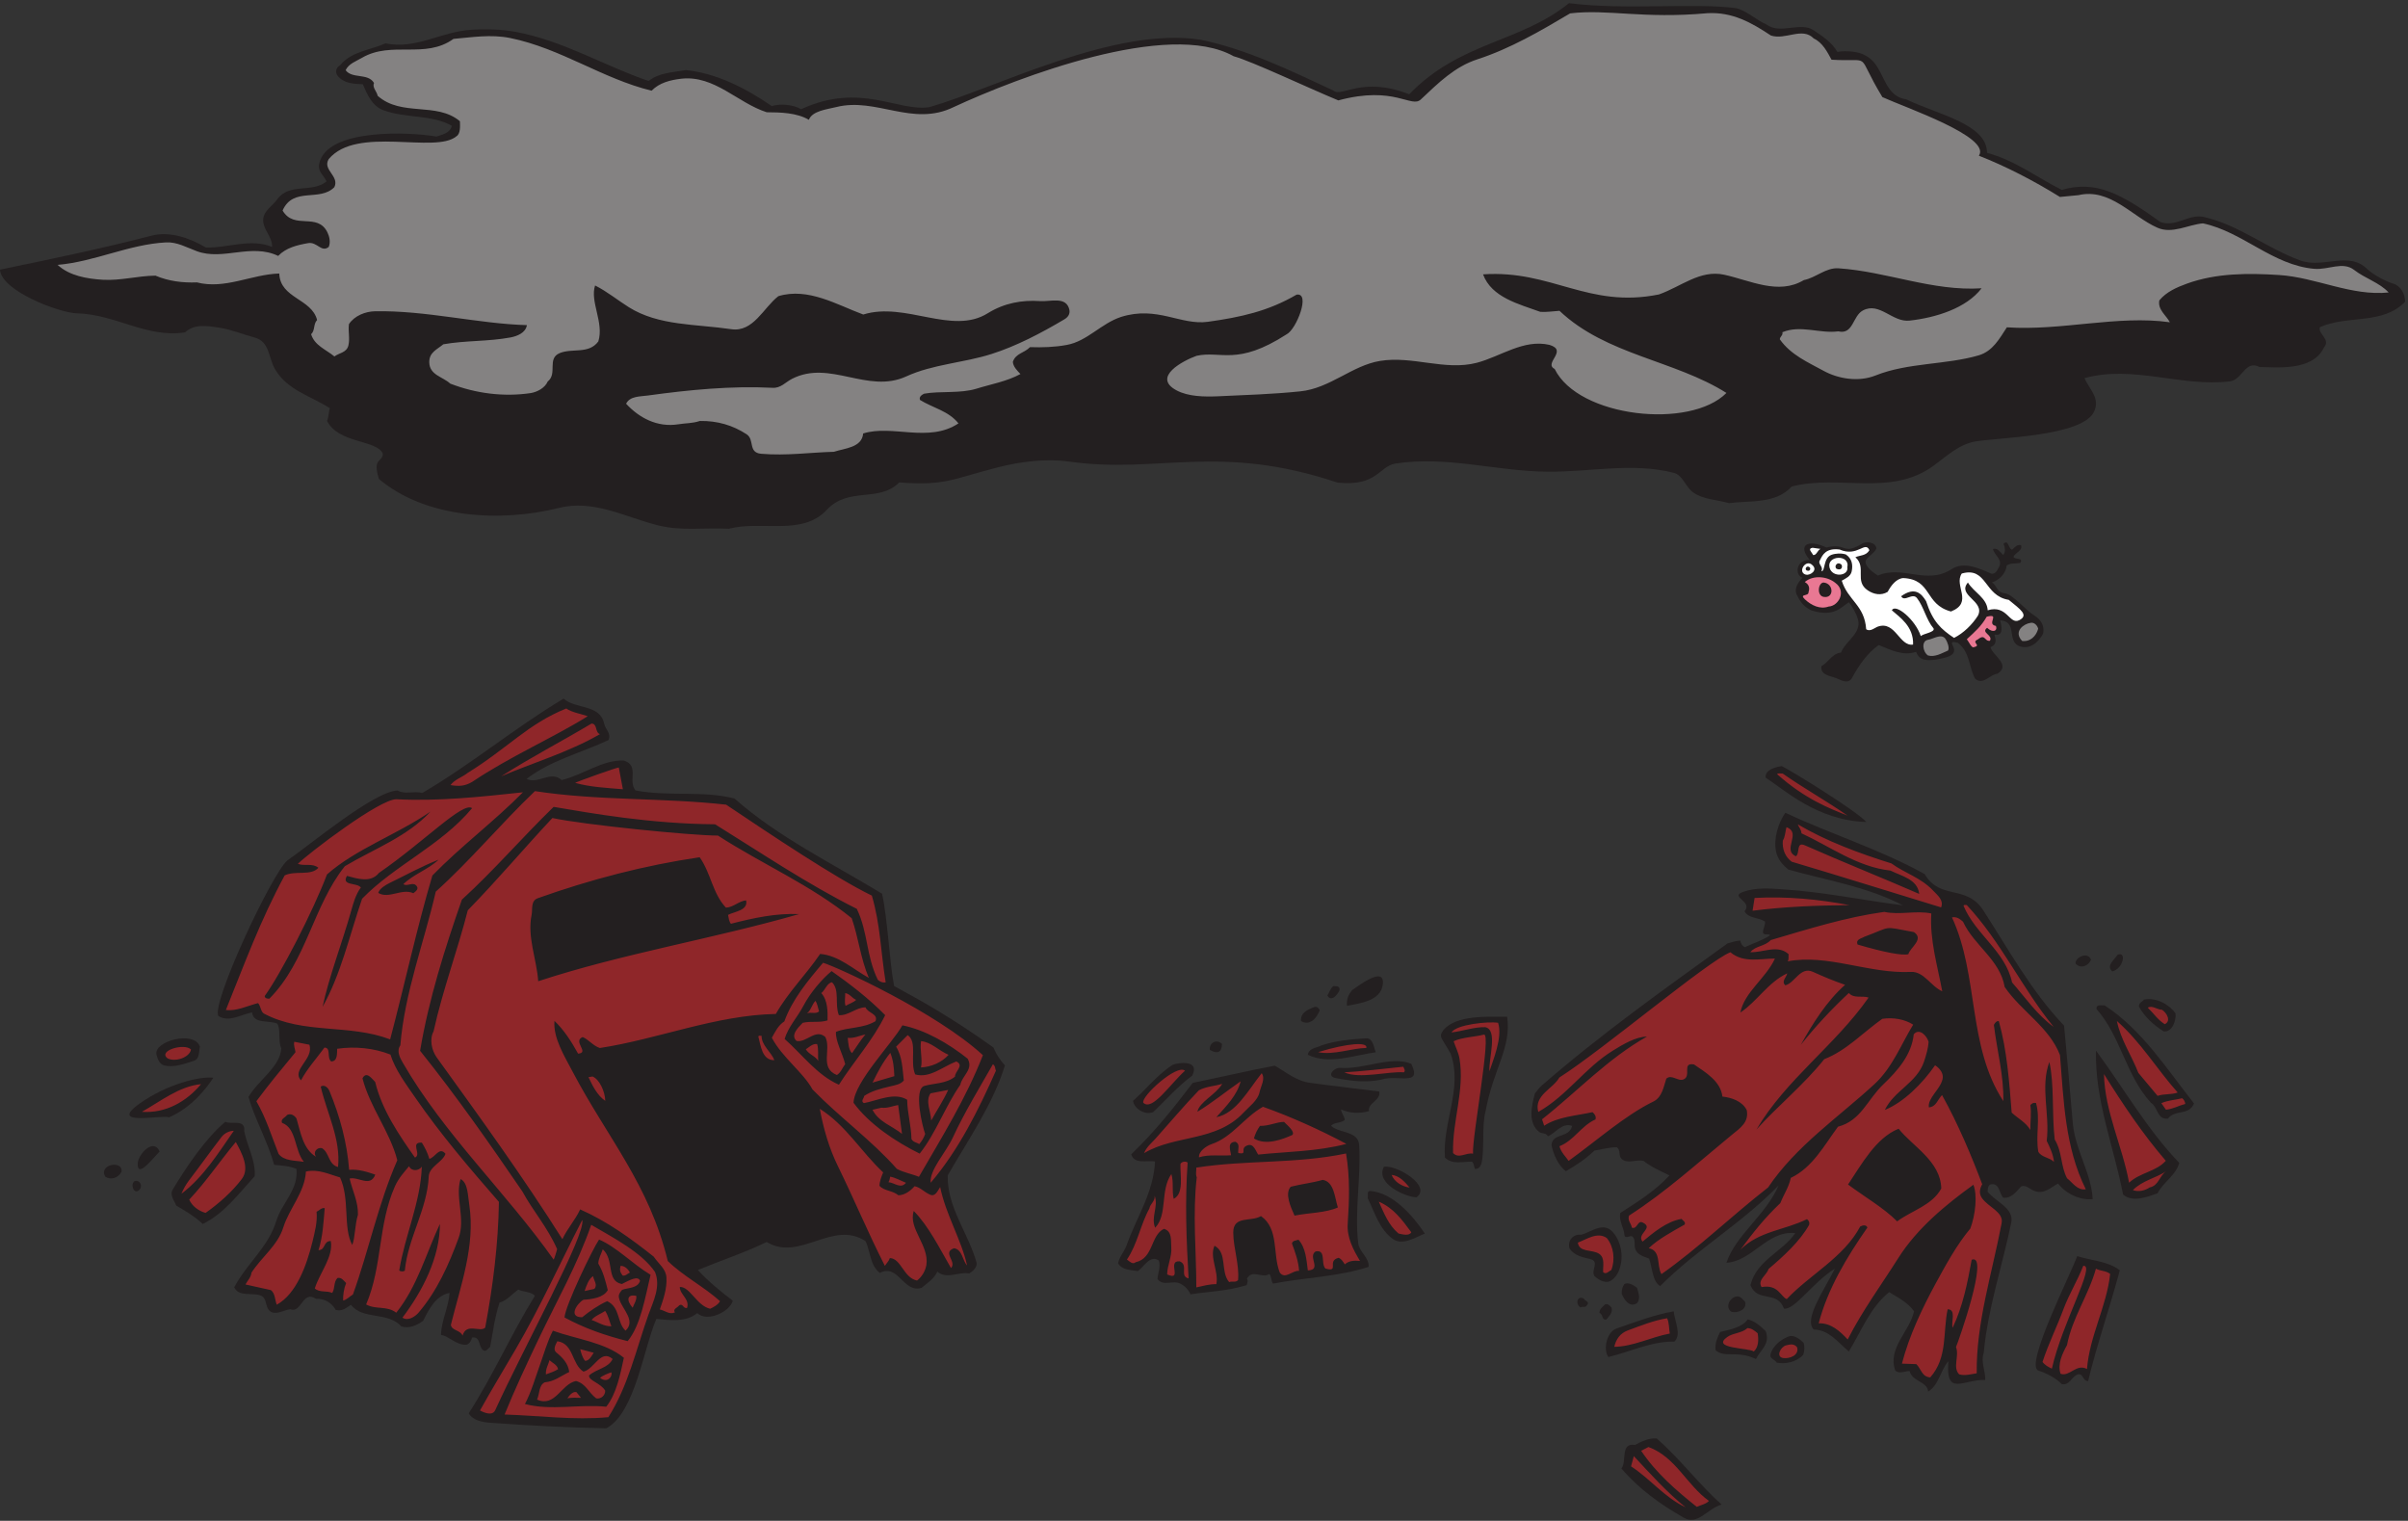
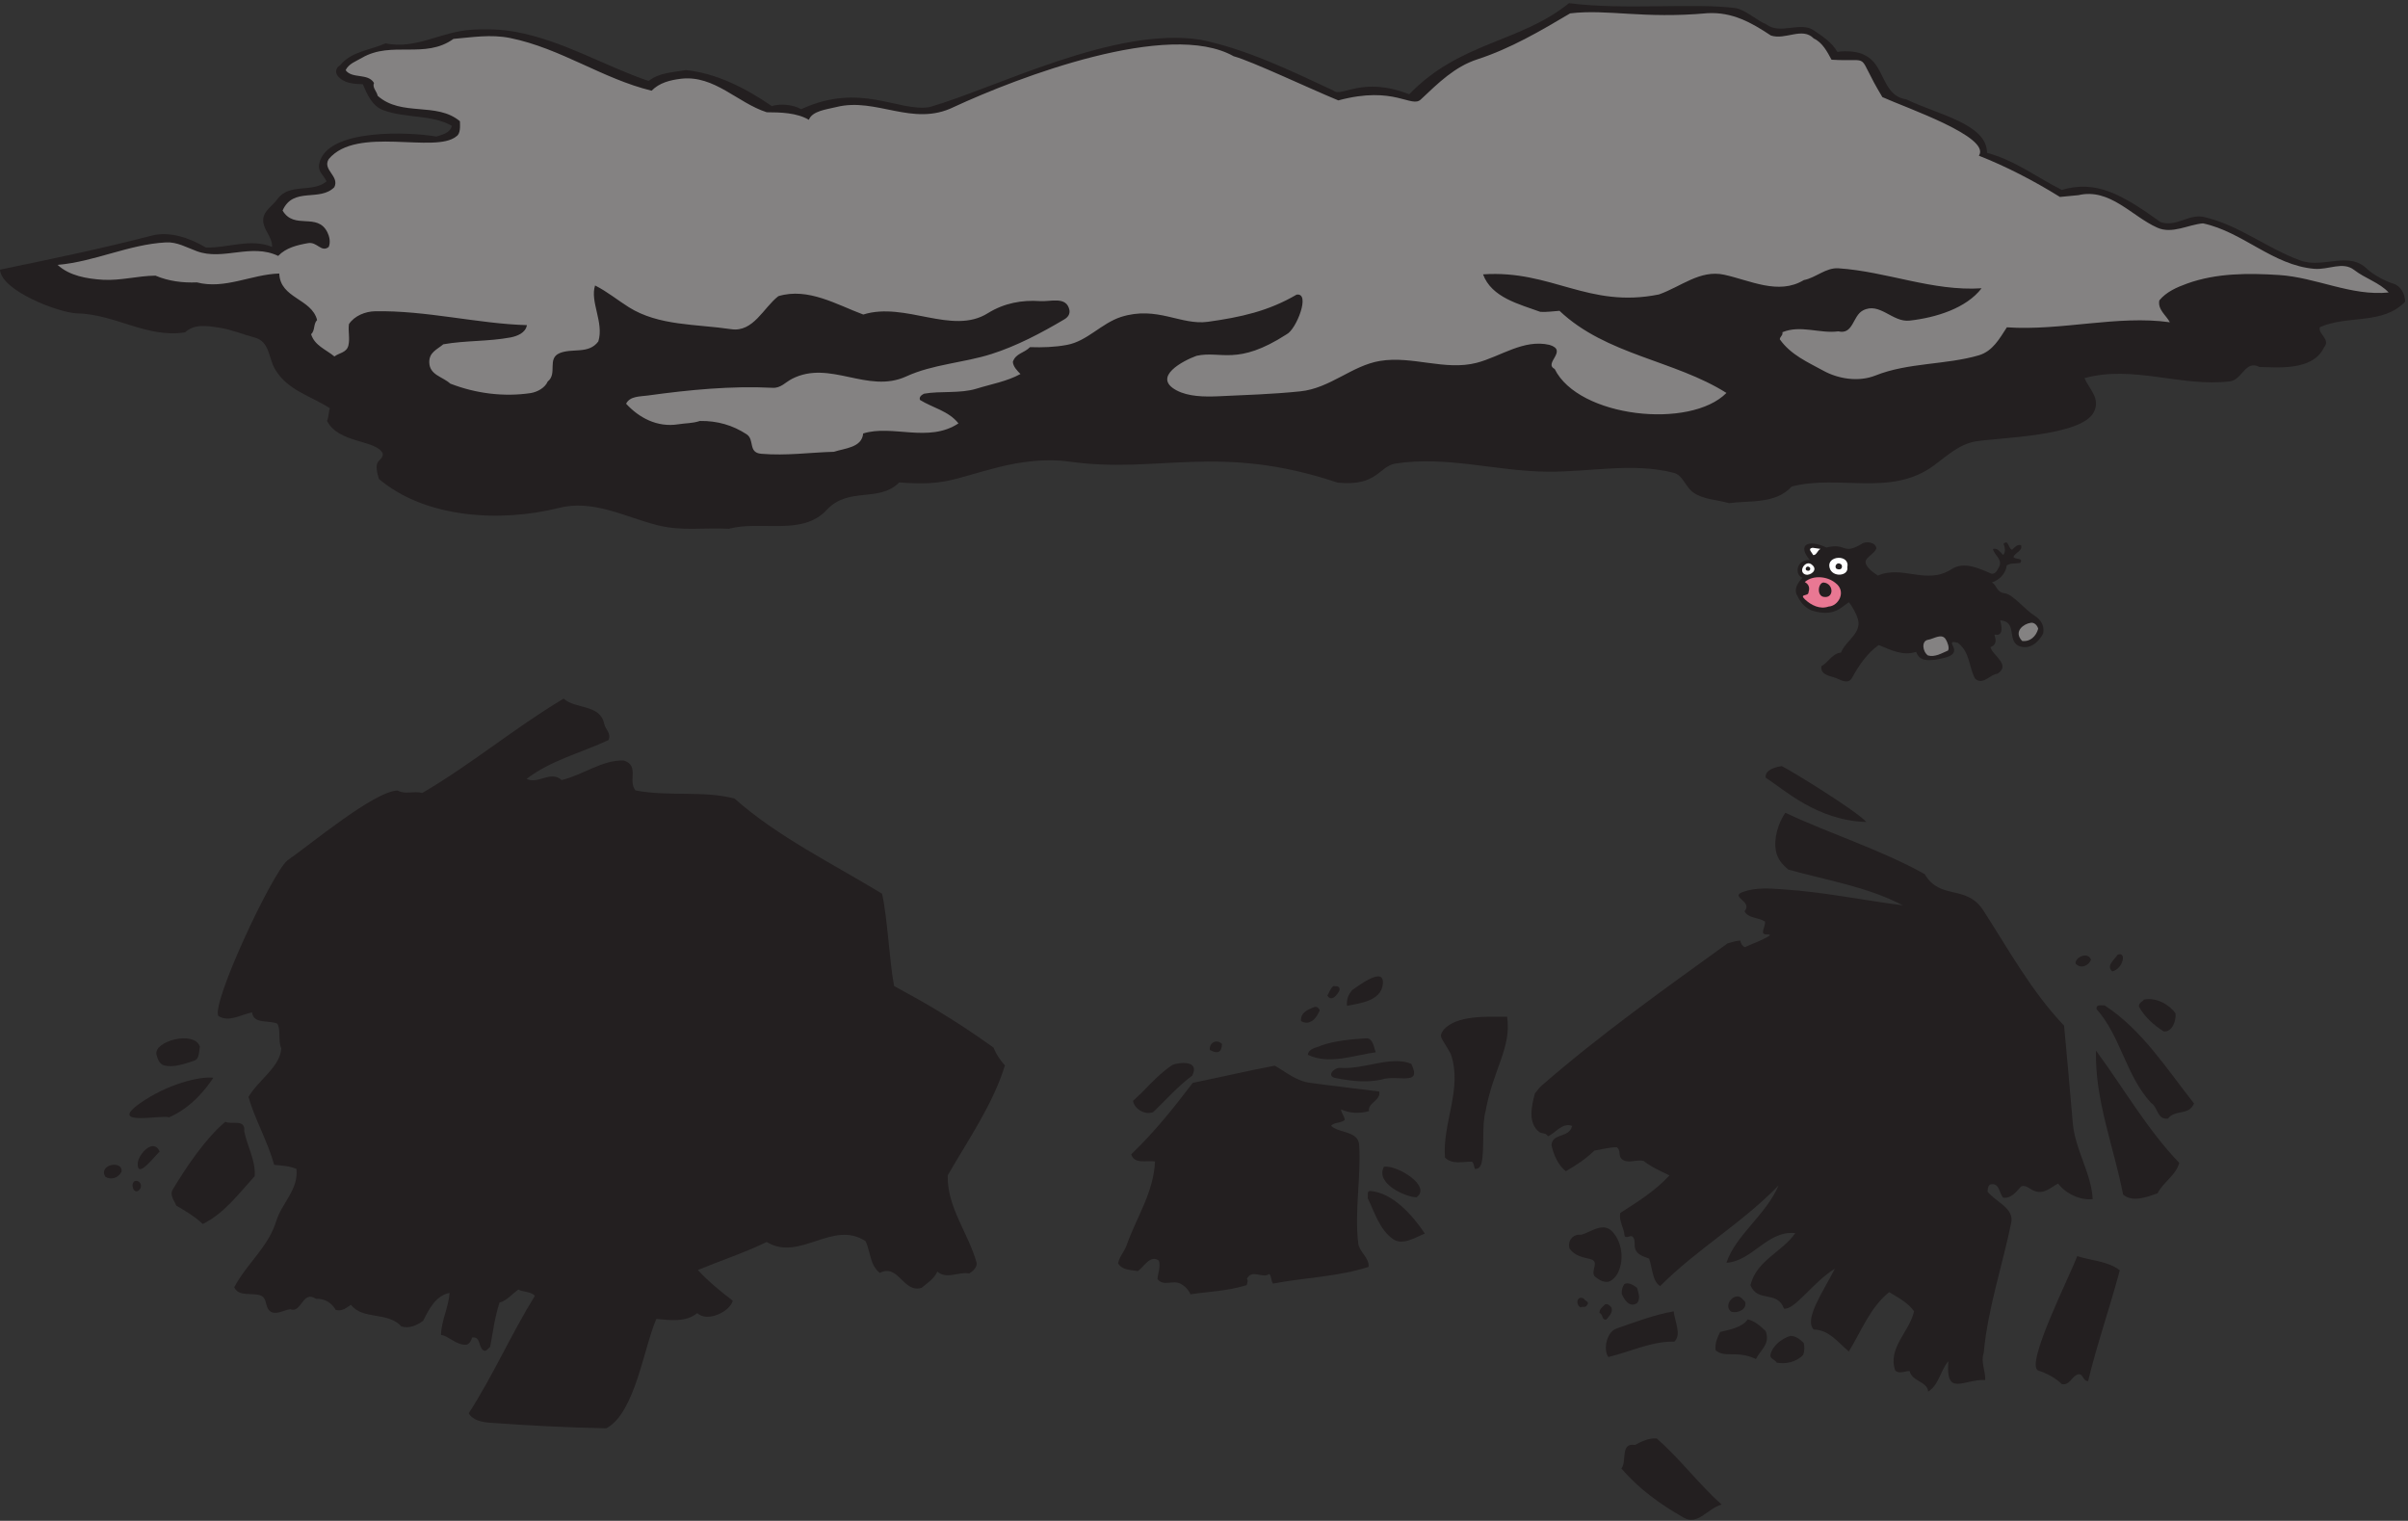
<svg xmlns="http://www.w3.org/2000/svg" viewBox="0 0 1150.667 726.667" height="726.667" width="1150.667" xml:space="preserve" id="svg2" version="1.1">
  <rect x="0" y="0" width="1150.667" height="726.667" fill="#333333" stroke="none" />
  <defs id="defs6" />
  <g transform="matrix(1.333,0,0,-1.333,0,726.667)" id="g10">
    <g transform="scale(0.1)" id="g12">
-       <path id="path14" style="fill:#231f20;fill-opacity:1;fill-rule:evenodd;stroke:none" d="m 5525.98,1559.5 c 211.32,184.04 441.42,347.43 666.69,510.11 15.4,4.29 29.69,9.74 46.35,10.03 0.53,-9.61 6.97,-19.71 16.16,-23.4 29.82,14.25 62.02,23.62 90.32,42.71 -6.52,7.28 -20.95,-2.11 -25.66,9.33 -0.39,13.27 9.41,28.19 7.27,39.84 -23.21,15.16 -60.04,10.75 -73.29,36.87 31.37,35.37 -54.74,51.22 -6.17,69.07 46.57,16.8 97.23,12.85 146.23,9.25 143.36,-9.29 288.54,-39.53 427.39,-57.13 -127.89,66.91 -271.37,89.19 -410.63,128.26 -20.6,17.06 -38.26,37.4 -43.87,64.4 -9.47,46.04 7.35,101.92 33.42,139.16 164.52,-77.45 339.15,-130.96 499.32,-219.84 55.55,-94.98 148.97,-35.72 210.18,-130.05 91.54,-141.35 171.03,-288.51 289.64,-413.25 11.14,-114.97 21,-234.12 31.25,-350.18 8.68,-95.4 67.35,-181.18 71.12,-271.63 -44.18,-4.45 -94.24,17.82 -124.03,55.79 -26.98,-14.06 -50.76,-40.66 -86.66,-25.63 -15.03,6.15 -28.61,21.84 -45.49,15.63 -17.24,-18.05 -33.9,-43.75 -64.29,-40.76 -15.54,16.05 -12.82,56.03 -46.98,47.28 -8.65,-5.91 -8.14,-16.09 -9.29,-25.37 30.06,-37.69 95.68,-59.07 84.9,-111.49 -31.97,-155.016 -84.22,-308.512 -98.5,-466.09 -11.79,-32.34 6.84,-65.711 5.22,-97.547 -79.12,2.637 -142.58,-61.855 -132.11,67.336 -29.06,-34.023 -33.3,-84.691 -72.5,-109.074 -1.89,36.191 -59.16,36.973 -66.13,73.613 -17.19,0.575 -36.53,-11.765 -51.59,1.719 -28.89,81.121 51.49,139.406 67.19,212.551 -20.7,30.887 -59.84,50.535 -89.15,68.726 -68.44,-55.015 -99.77,-139.773 -144.54,-212.8 -38.71,32.343 -71.35,78.019 -126.07,78.711 -35.55,37.031 34.02,135.496 75.82,217.91 -79.14,-48.535 -143.64,-148.782 -182.29,-142.95 -24.58,66.86 -94.73,20.079 -120.25,84.161 22.46,89.57 113.16,117.871 160.88,186.564 -100.7,10.13 -153.2,-100.463 -246.84,-106.369 31.76,97.729 142.35,171.949 186.76,277.149 -129.78,-134.54 -293.24,-228.731 -424.35,-360.696 -27.98,16.461 -27.27,62.727 -39.64,98.422 -15.31,6.437 -43.61,12.176 -50.15,36.102 -4.34,13.976 2.77,32.932 -10.14,43.242 -6.6,5.58 -27.21,-11.52 -28.28,6.59 -1.77,23.48 -21.15,51.5 -14.63,77.81 62.88,40.53 123.38,77.47 176.08,134.42 -31.66,15.72 -63.95,29.21 -92.54,51.9 -28.56,6.89 -58.58,-12.72 -79.89,8.31 -10.64,10.79 -1.81,30.54 -15.86,40.61 -28.49,0.66 -53.61,-7.81 -80.54,-11.72 -34.1,-31.89 -64.69,-52.31 -102.68,-73.92 -25.86,19.78 -44.08,57.64 -51.35,93.44 3.48,45.33 62.88,23.31 73.99,68.95 -36.82,13.09 -57.87,-25.45 -87.05,-37.18 -6.33,13.48 -22.02,8.35 -31.09,15.43 -40.98,32.41 -27.7,92.09 -15.46,137.97 9.7,10.96 11.88,17.1 23.8,27.71 z m 268.79,-870.352 c 67.67,23.43 134.29,49.153 205.27,61.75 3.01,-36.511 29.41,-82.832 2.03,-108.73 -81.53,1.863 -157.01,-35.977 -236.39,-55.07 -18.65,24.613 -7.75,89.164 29.09,102.05 z M 6387.4,2705.2 c 41.45,-20.85 265.8,-159.48 303.26,-200.31 -178.52,5.39 -295.88,117.71 -360.8,158.51 -3.82,20.73 18.73,36.77 57.54,41.8 z m 30.53,-2042.442 c 19.47,-0.082 33.77,-11.567 47.71,-24.738 3.83,-12.54 3.22,-30.305 -1.42,-42.852 -23.46,-26.309 -64.38,-34.555 -95.49,-28.156 -4.14,10.871 -25.82,13 -21.9,29.238 7.56,31.641 40.88,57.344 71.1,66.504 z m -251.59,14.012 c 35.3,8.707 79.01,16.289 98.89,45.261 25.2,-5.918 44.95,-23.234 64.36,-42.226 17.07,-46.571 -17.64,-65.203 -34.88,-99.903 -68.09,32.336 -112.09,2.286 -144.65,31.653 -3.09,25.504 6.89,45.496 16.28,65.215 z m 55.88,126.843 c 16.82,4.805 25.32,-11.281 33.54,-18.328 8.36,-29.066 -28.79,-42.512 -49.73,-35.609 -22.03,16.262 -6.6,47.922 16.19,53.937 z m -399.29,44.914 c 14.67,7.977 32.34,-3.625 45.29,-13.086 4.8,-16.535 13.4,-38.265 1.02,-54.515 -27.76,-19.664 -48.11,13.469 -55.9,33.476 0.43,13.258 2.22,24.485 9.59,34.121 z m -68.16,-72.246 c 9.94,1.922 16.2,-5.058 22.45,-12.324 4.73,-19.062 -8.88,-29.621 -18.63,-42.277 -17.89,-3.348 -10.68,17.851 -24.88,23.965 -0.39,13.566 11.72,21.347 21.05,30.632 z m -76.68,19.766 c 2.26,-8.25 22.8,-10.352 10.8,-23.215 -5.14,-10.273 -16.19,-3.137 -23.41,-7.969 -19.37,11.934 -11.48,44.973 12.6,31.184 z m -9.58,229.223 c 35.03,9.55 78.07,47.64 112.11,10.66 34.05,-37.539 41.35,-97.629 20.9,-143.801 -7.62,-17.238 -26.93,-37.766 -44.08,-35.781 -16.9,1.691 -30.15,10.031 -42.19,21.445 -12.56,21.301 20.35,51.816 -15.19,60.625 -26.88,6.531 -54.69,11.133 -73.31,36.875 -8.94,27.677 11.41,53.797 41.76,49.977 z m -265.81,781.62 c 16.64,-110.83 -50.57,-188.75 -77.55,-340.31 -13.79,-49.5 -2.67,-135.97 -14.51,-186.1 -3.93,-12.2 -11.09,-19.96 -23.5,-19.26 -3.64,8.87 -2.48,18.98 -10.4,26.03 -34.14,0.57 -70.67,-11.2 -96.9,14.8 -9.55,124.93 64.06,247.71 20.84,371.3 -33.54,62.14 -45.21,59.2 -25.62,86.65 46.44,53.36 156.07,46.88 227.64,46.89 z M 5861.04,271.758 c 24.14,13.308 51.65,25.937 78.1,23.371 C 6022.52,222.07 6092.5,128.574 6171.71,58.203 6120.74,44.375 6087.05,-18.008 6035.53,11.367 5952.99,58.43 5875.5,113.508 5812.5,187.578 c 20.35,26.133 -5.08,93.582 48.54,84.18 z m 1585.3,677.097 c 50.83,-16.644 109.23,-17.46 152.7,-50.796 -35.49,-133.743 -84.47,-273.793 -113.42,-397.012 -20.96,-2.129 -17.18,34.715 -42.17,21.441 -18.1,-9.558 -26.13,-38.367 -52.46,-32.41 -22.1,22.758 -57.36,40.02 -84.18,48.535 -49.42,18.692 115.51,343.145 139.53,410.242 z m 67.43,736.385 c 99.65,-134.84 182.28,-281.25 298.48,-402.25 -12.5,-45.02 -56.45,-68.11 -77.86,-108.89 -39.7,-14.76 -91.41,-33.08 -123.49,-4.65 -33.5,171.88 -101.86,339.84 -97.13,515.79 z m 31.07,162.11 c 133.44,-86.58 222.19,-227.27 320.24,-351.33 -18.15,-44.56 -67.88,-20.61 -93.27,-54.19 -39.13,-5.47 -36.15,41.56 -61.05,56.5 -90.16,98.12 -108.62,239 -194.87,335.58 -3.31,19.03 17.91,12.67 28.95,13.43 z m 140.98,20.99 c 41.78,8.49 88.12,-15.07 112.95,-49.49 3.06,-26.35 -12.15,-67.89 -42.23,-64.64 -33.75,20.89 -69.94,52.85 -88.77,89.04 -0.94,14.14 12.13,16.82 18.05,25.09 z m -94.84,160.64 c 34.45,13.68 19.5,-51.42 -19.2,-59.48 -22.74,20.8 7.86,41.23 19.2,59.48 z m -95.12,-16.87 c -6.35,-21.23 -36.17,-35.49 -54.71,-15.39 -6.6,17.93 39.8,47.43 54.71,15.39 v 0" />
+       <path id="path14" style="fill:#231f20;fill-opacity:1;fill-rule:evenodd;stroke:none" d="m 5525.98,1559.5 c 211.32,184.04 441.42,347.43 666.69,510.11 15.4,4.29 29.69,9.74 46.35,10.03 0.53,-9.61 6.97,-19.71 16.16,-23.4 29.82,14.25 62.02,23.62 90.32,42.71 -6.52,7.28 -20.95,-2.11 -25.66,9.33 -0.39,13.27 9.41,28.19 7.27,39.84 -23.21,15.16 -60.04,10.75 -73.29,36.87 31.37,35.37 -54.74,51.22 -6.17,69.07 46.57,16.8 97.23,12.85 146.23,9.25 143.36,-9.29 288.54,-39.53 427.39,-57.13 -127.89,66.91 -271.37,89.19 -410.63,128.26 -20.6,17.06 -38.26,37.4 -43.87,64.4 -9.47,46.04 7.35,101.92 33.42,139.16 164.52,-77.45 339.15,-130.96 499.32,-219.84 55.55,-94.98 148.97,-35.72 210.18,-130.05 91.54,-141.35 171.03,-288.51 289.64,-413.25 11.14,-114.97 21,-234.12 31.25,-350.18 8.68,-95.4 67.35,-181.18 71.12,-271.63 -44.18,-4.45 -94.24,17.82 -124.03,55.79 -26.98,-14.06 -50.76,-40.66 -86.66,-25.63 -15.03,6.15 -28.61,21.84 -45.49,15.63 -17.24,-18.05 -33.9,-43.75 -64.29,-40.76 -15.54,16.05 -12.82,56.03 -46.98,47.28 -8.65,-5.91 -8.14,-16.09 -9.29,-25.37 30.06,-37.69 95.68,-59.07 84.9,-111.49 -31.97,-155.016 -84.22,-308.512 -98.5,-466.09 -11.79,-32.34 6.84,-65.711 5.22,-97.547 -79.12,2.637 -142.58,-61.855 -132.11,67.336 -29.06,-34.023 -33.3,-84.691 -72.5,-109.074 -1.89,36.191 -59.16,36.973 -66.13,73.613 -17.19,0.575 -36.53,-11.765 -51.59,1.719 -28.89,81.121 51.49,139.406 67.19,212.551 -20.7,30.887 -59.84,50.535 -89.15,68.726 -68.44,-55.015 -99.77,-139.773 -144.54,-212.8 -38.71,32.343 -71.35,78.019 -126.07,78.711 -35.55,37.031 34.02,135.496 75.82,217.91 -79.14,-48.535 -143.64,-148.782 -182.29,-142.95 -24.58,66.86 -94.73,20.079 -120.25,84.161 22.46,89.57 113.16,117.871 160.88,186.564 -100.7,10.13 -153.2,-100.463 -246.84,-106.369 31.76,97.729 142.35,171.949 186.76,277.149 -129.78,-134.54 -293.24,-228.731 -424.35,-360.696 -27.98,16.461 -27.27,62.727 -39.64,98.422 -15.31,6.437 -43.61,12.176 -50.15,36.102 -4.34,13.976 2.77,32.932 -10.14,43.242 -6.6,5.58 -27.21,-11.52 -28.28,6.59 -1.77,23.48 -21.15,51.5 -14.63,77.81 62.88,40.53 123.38,77.47 176.08,134.42 -31.66,15.72 -63.95,29.21 -92.54,51.9 -28.56,6.89 -58.58,-12.72 -79.89,8.31 -10.64,10.79 -1.81,30.54 -15.86,40.61 -28.49,0.66 -53.61,-7.81 -80.54,-11.72 -34.1,-31.89 -64.69,-52.31 -102.68,-73.92 -25.86,19.78 -44.08,57.64 -51.35,93.44 3.48,45.33 62.88,23.31 73.99,68.95 -36.82,13.09 -57.87,-25.45 -87.05,-37.18 -6.33,13.48 -22.02,8.35 -31.09,15.43 -40.98,32.41 -27.7,92.09 -15.46,137.97 9.7,10.96 11.88,17.1 23.8,27.71 z m 268.79,-870.352 c 67.67,23.43 134.29,49.153 205.27,61.75 3.01,-36.511 29.41,-82.832 2.03,-108.73 -81.53,1.863 -157.01,-35.977 -236.39,-55.07 -18.65,24.613 -7.75,89.164 29.09,102.05 z M 6387.4,2705.2 c 41.45,-20.85 265.8,-159.48 303.26,-200.31 -178.52,5.39 -295.88,117.71 -360.8,158.51 -3.82,20.73 18.73,36.77 57.54,41.8 z m 30.53,-2042.442 c 19.47,-0.082 33.77,-11.567 47.71,-24.738 3.83,-12.54 3.22,-30.305 -1.42,-42.852 -23.46,-26.309 -64.38,-34.555 -95.49,-28.156 -4.14,10.871 -25.82,13 -21.9,29.238 7.56,31.641 40.88,57.344 71.1,66.504 z m -251.59,14.012 c 35.3,8.707 79.01,16.289 98.89,45.261 25.2,-5.918 44.95,-23.234 64.36,-42.226 17.07,-46.571 -17.64,-65.203 -34.88,-99.903 -68.09,32.336 -112.09,2.286 -144.65,31.653 -3.09,25.504 6.89,45.496 16.28,65.215 z m 55.88,126.843 c 16.82,4.805 25.32,-11.281 33.54,-18.328 8.36,-29.066 -28.79,-42.512 -49.73,-35.609 -22.03,16.262 -6.6,47.922 16.19,53.937 z m -399.29,44.914 c 14.67,7.977 32.34,-3.625 45.29,-13.086 4.8,-16.535 13.4,-38.265 1.02,-54.515 -27.76,-19.664 -48.11,13.469 -55.9,33.476 0.43,13.258 2.22,24.485 9.59,34.121 z m -68.16,-72.246 c 9.94,1.922 16.2,-5.058 22.45,-12.324 4.73,-19.062 -8.88,-29.621 -18.63,-42.277 -17.89,-3.348 -10.68,17.851 -24.88,23.965 -0.39,13.566 11.72,21.347 21.05,30.632 z m -76.68,19.766 c 2.26,-8.25 22.8,-10.352 10.8,-23.215 -5.14,-10.273 -16.19,-3.137 -23.41,-7.969 -19.37,11.934 -11.48,44.973 12.6,31.184 m -9.58,229.223 c 35.03,9.55 78.07,47.64 112.11,10.66 34.05,-37.539 41.35,-97.629 20.9,-143.801 -7.62,-17.238 -26.93,-37.766 -44.08,-35.781 -16.9,1.691 -30.15,10.031 -42.19,21.445 -12.56,21.301 20.35,51.816 -15.19,60.625 -26.88,6.531 -54.69,11.133 -73.31,36.875 -8.94,27.677 11.41,53.797 41.76,49.977 z m -265.81,781.62 c 16.64,-110.83 -50.57,-188.75 -77.55,-340.31 -13.79,-49.5 -2.67,-135.97 -14.51,-186.1 -3.93,-12.2 -11.09,-19.96 -23.5,-19.26 -3.64,8.87 -2.48,18.98 -10.4,26.03 -34.14,0.57 -70.67,-11.2 -96.9,14.8 -9.55,124.93 64.06,247.71 20.84,371.3 -33.54,62.14 -45.21,59.2 -25.62,86.65 46.44,53.36 156.07,46.88 227.64,46.89 z M 5861.04,271.758 c 24.14,13.308 51.65,25.937 78.1,23.371 C 6022.52,222.07 6092.5,128.574 6171.71,58.203 6120.74,44.375 6087.05,-18.008 6035.53,11.367 5952.99,58.43 5875.5,113.508 5812.5,187.578 c 20.35,26.133 -5.08,93.582 48.54,84.18 z m 1585.3,677.097 c 50.83,-16.644 109.23,-17.46 152.7,-50.796 -35.49,-133.743 -84.47,-273.793 -113.42,-397.012 -20.96,-2.129 -17.18,34.715 -42.17,21.441 -18.1,-9.558 -26.13,-38.367 -52.46,-32.41 -22.1,22.758 -57.36,40.02 -84.18,48.535 -49.42,18.692 115.51,343.145 139.53,410.242 z m 67.43,736.385 c 99.65,-134.84 182.28,-281.25 298.48,-402.25 -12.5,-45.02 -56.45,-68.11 -77.86,-108.89 -39.7,-14.76 -91.41,-33.08 -123.49,-4.65 -33.5,171.88 -101.86,339.84 -97.13,515.79 z m 31.07,162.11 c 133.44,-86.58 222.19,-227.27 320.24,-351.33 -18.15,-44.56 -67.88,-20.61 -93.27,-54.19 -39.13,-5.47 -36.15,41.56 -61.05,56.5 -90.16,98.12 -108.62,239 -194.87,335.58 -3.31,19.03 17.91,12.67 28.95,13.43 z m 140.98,20.99 c 41.78,8.49 88.12,-15.07 112.95,-49.49 3.06,-26.35 -12.15,-67.89 -42.23,-64.64 -33.75,20.89 -69.94,52.85 -88.77,89.04 -0.94,14.14 12.13,16.82 18.05,25.09 z m -94.84,160.64 c 34.45,13.68 19.5,-51.42 -19.2,-59.48 -22.74,20.8 7.86,41.23 19.2,59.48 z m -95.12,-16.87 c -6.35,-21.23 -36.17,-35.49 -54.71,-15.39 -6.6,17.93 39.8,47.43 54.71,15.39 v 0" />
      <path id="path16" style="fill:#231f20;fill-opacity:1;fill-rule:evenodd;stroke:none" d="m 4912.52,1182.23 c 81.29,-6.72 152.23,-88.21 195.31,-152.69 -32.3,-12.47 -79.94,-44.755 -115.22,-19.02 -48.22,35.18 -64.84,95.57 -89.68,146.08 2.54,8.94 -4.77,26.69 9.59,25.63 z M 4038.73,988.078 c 35.2,99.312 97.22,190.102 101.72,300.032 -28.63,4.9 -74.04,-11.37 -85.23,25.7 85.71,82.1 151.73,165.98 220.49,255.98 98.04,20.17 199.01,43.62 293.88,61.63 41.58,-23.12 75.52,-54.44 126.95,-61.53 82.03,-11.19 168.64,-20.85 247.89,-31.11 6.25,-32.67 -42.56,-40.64 -36.78,-70.18 -33.32,-9.33 -69.41,-8.41 -99.98,6.16 -0.94,-10.99 11.9,-24.12 13.15,-37.7 -14.55,-13.06 -35.8,-6.72 -49.55,-21.22 31.52,-28.14 97.66,-17.36 101.02,-69.12 7.08,-117.36 -17.2,-236.23 -3.27,-352.13 3.48,-30.875 39.51,-50.715 37.27,-84.219 -106.45,-35.129 -228.75,-38.398 -342.66,-60 -7.85,10.137 -4.84,24.434 -13.24,34.59 -25.45,-18.621 -61.47,18.984 -80.45,-17.363 5.43,-6.387 0.9,-15.547 -0.76,-22.832 -69.59,-21.68 -137.99,-22.957 -201.26,-32.989 -10.89,21.973 -23.2,30.86 -36.22,38.078 -27.18,14.442 -61.63,-11.503 -82.41,17.137 1.85,21.664 11.9,43.621 5.01,65.586 -31.4,23.352 -55.32,-25.254 -75.76,-37.547 -25.83,4.239 -56.34,3.563 -70.48,28.024 4.76,24.394 22.56,41.867 30.67,65.023 z m 52.58,544.962 c 38.87,40.19 70.29,73.06 111.32,100.98 23.93,9.74 100.2,18.02 71.11,-38.47 -50.33,-37 -93.46,-86.08 -138.95,-130.01 -27.67,-12.7 -67.83,9.06 -73.2,39.69 z m 289.24,176.36 c -0.28,-31.65 -17.78,-36.64 -43.62,-21.4 -2.42,27.4 25.3,39.39 43.61,21.4 z m 330.66,132.1 c 8.89,3.64 17.36,-3.98 19.65,-12.23 -8.2,-17.23 -16.66,-33.89 -35.84,-41.71 -10,-3.9 -22.09,-2.38 -31.19,3.85 -2.37,30.57 24.8,41.23 47.38,50.09 z m 68.26,75.05 c 13.28,0.12 24.57,0.03 22.37,-15.13 -6.96,-13.88 -28.02,-44.23 -43.52,-18.6 7.13,11.06 9.84,24.23 21.15,33.73 z m 68.13,-13.84 c 10.66,5.79 116.11,90.8 109.68,22.04 -5.74,-62.47 -84.45,-69.73 -128.49,-78.71 -2.64,22.96 5.31,41.03 18.81,56.67 z m -112.49,-199.47 c 51.71,18.32 108.87,22.63 161.2,26.24 25.76,1.98 28.28,-32.26 35.58,-50.01 -77.95,-10.39 -166.34,-45.54 -243.59,-9.1 3.34,24.16 31.21,24.7 46.81,32.87 z m 69.05,-79.63 c 84.73,-6.77 182.69,45 255.06,14.37 39.63,-82.47 -47.27,-36.82 -107.72,-56.53 -53.73,-11.76 -108.83,-4.85 -162.97,5.43 -36.71,7.14 -4.92,38.54 15.63,36.73 z m 156.99,-354.36 c 47.79,6.71 172.71,-70.23 116.58,-109.72 -36.39,0.48 -149.28,48.24 -116.58,109.72 v 0" />
      <path id="path18" style="fill:#231f20;fill-opacity:1;fill-rule:evenodd;stroke:none" d="m 1030.79,2367.63 c 75.79,51.48 309.7,247.92 394.73,250.19 26.57,-15.56 58.96,-0.54 88.32,-8.86 175.59,102.53 330.65,233.13 506.6,338.19 43.02,-38.97 130.9,-18.75 145.72,-90.94 4.39,-20.46 25.45,-32.46 15.29,-57.52 -98.06,-46.12 -207.61,-72.68 -293.65,-139.24 41.36,-20.86 85.73,31.57 125.74,-4.2 76.82,18.34 146.1,73.32 222.76,69.93 57.54,-18.3 13.05,-74.39 42.15,-107.25 121.18,-22.66 239.37,0.46 354.4,-28.78 156,-138.12 351.25,-232.92 529.12,-341.3 19.46,-85.32 26.62,-245.82 43.26,-331.05 99.78,-54.32 202.54,-110.54 356.11,-220.2 9.11,-23.16 23.36,-44.53 41.04,-64.3 -43.04,-139.98 -131.65,-266.58 -205.04,-393.97 -2.73,-115.91 74.95,-207.4 104.09,-315.342 -0.25,-16.074 -13.93,-28.601 -26.89,-36.359 -38.99,7.23 -80.63,-22.723 -114.37,6.633 -12.76,-27.235 -33.17,-38.407 -56.41,-58.242 -66.15,-20.098 -83.13,88.562 -149.79,53.535 -35.22,27.14 -33.61,75.625 -50.69,113.455 -117.9,78.71 -236.48,-74.822 -354.86,-2.584 -78.04,-38.035 -164.79,-66.485 -246.65,-100.449 35.39,-39.278 83.48,-78.418 125.05,-110.004 -9.71,-39.176 -90.97,-78.641 -127.37,-44.586 -42.05,-33.879 -98.49,-24.946 -146.61,-20.801 -45.55,-104.328 -76.29,-337.363 -179.29,-392.004 -138.21,2.629 -277.96,9.824 -414.24,19.731 -29.58,1.824 -64.08,8.335 -79.03,33.953 86.9,134.843 151.97,283.386 237.28,421.394 -15.83,16.047 -40.78,12.649 -59.38,22.012 -20.49,-13.43 -41.41,-40.109 -67.3,-46.301 -17.86,-53.035 -23.58,-106.191 -33.81,-159.187 -8.08,-5.379 -15.07,-20.391 -26.32,-10.696 -16.18,14.367 -7.97,48.813 -38.6,44.465 -2.31,-10.09 -7.45,-20.348 -18.06,-25.359 -35.18,-5.324 -65.84,31.543 -93.11,34.707 0.84,50.781 27.3,99.566 30.69,150.547 -50.28,-9.621 -74.24,-59.629 -94.77,-99.864 -23.16,-17.296 -51.2,-28.781 -78.01,-20.265 -48.44,54.101 -139.53,22.422 -180.59,77.695 -17.01,-10.723 -31.6,-25.195 -55.08,-18.203 -13.01,24.426 -40.11,41.418 -70.1,39.309 -49.41,33.25 -51.16,-53.332 -92.96,-36.985 -25.23,-3.398 -62.219,-29.258 -80.066,2.664 -9.043,16.672 -5.176,39.406 -26.942,46.906 -30.976,10.625 -76.418,-6.203 -93.593,28.801 46.066,86.52 121.898,143.27 151.027,238.254 19.624,63.71 80.824,113.32 71.964,186.43 -25.9,10.18 -54.34,12.54 -79.675,14.23 -23.172,84.04 -70.137,165.47 -92.09,243.54 35.324,60.63 113.075,107.15 117.535,173.32 -12.504,31.19 -0.64,65.52 -14.242,89.39 -30.031,13.42 -86.164,-2.49 -90.105,40.25 -39.731,-6.57 -80.532,-36.83 -120.668,-13.19 -28.879,40.59 192.898,515.09 247.485,558.5 z M 483.07,1217.95 c 17.942,4.76 30.469,-17.4 16.157,-31.88 -18.903,-19.36 -33.825,21.23 -16.157,31.88 z m 233.641,481.63 c -4.281,-18.49 -0.91,-44.29 -21.723,-50.65 -32.531,-10.48 -71.695,-25.56 -106.675,-16.49 -16.782,4.51 -23.497,23.36 -27.235,38.17 -12.301,48.48 135.559,88.44 155.633,28.97 z M 503.676,1497.82 c 93.929,66.01 211.301,96.63 261.176,90.23 -24.067,-35.35 -75.129,-105.76 -159.606,-142.17 -18.41,11.81 -226.391,-35.35 -101.57,51.94 z m 304.269,-67.44 c 18.817,-11.34 73.211,11.68 67.469,-33.57 10.613,-54.26 42.172,-106.68 37.524,-161.57 -58.004,-63.54 -108.868,-133.26 -186.059,-171.33 -28.723,27.49 -62.793,46.69 -95.172,66.11 -6.441,18.55 -25.023,36.67 -12.191,57.71 47.918,80.19 117.675,183.68 188.429,242.65 z M 572.391,1323.63 c -20.387,-18.79 -80.672,-100.29 -78.77,-43.09 0.746,31.76 56.481,94.35 78.77,43.09 z m -136.758,-72.49 c -12.043,-22.47 -36.852,-30.1 -57.903,-18.11 -27.07,44.88 64.293,61.15 57.903,18.1 v 0.01" />
-       <path id="path20" style="fill:#8f2629;fill-opacity:1;fill-rule:evenodd;stroke:none" d="m 720.699,1565.1 c -52.902,-63.15 -127.687,-105.27 -212.152,-99.06 65.816,36.56 134.035,91.98 212.152,99.06 z M 6382.13,1138.96 c 12.03,30.65 30.7,57.4 37.44,90.2 77.72,36.93 119.29,115.98 169.23,183.47 82.88,21.8 104.85,96.99 162.56,151.8 52.47,50.18 101.49,106.7 108.99,179.55 21.42,24.4 48.28,-7.83 53.28,-27.47 -1.29,-21.69 -8.95,-48.25 -16.47,-70.85 -25.97,-76.2 -107.03,-103.41 -140.38,-172.86 66.65,26.85 134.37,94.03 180.03,159.96 17.14,-11.01 31.49,-29.26 26.86,-49.44 -8.3,-37.25 -54.2,-67.91 -49.1,-101.38 26.6,2.22 30.54,27.21 47.18,44.15 57.82,-103.53 107.21,-221.74 144.03,-319.78 -9.28,-15.78 -11.84,-33.47 -1.6,-48.49 23.12,-34.07 79.04,-50.33 71.19,-90.99 -33.91,-179.225 -91.45,-355.971 -89.32,-538.092 -21.26,-3.238 -42.95,-9.859 -63.07,-3.543 -24,24.797 1.32,64.59 -11.13,97.743 7.38,16.167 121.62,338.359 56.13,312.835 -14.55,-81.371 -31.5,-166.601 -68.21,-243.839 -6.63,21.945 14.29,65.285 -17.84,66.347 -17.69,-82.097 0.75,-172.754 -62.32,-244.043 -29.88,0.996 -33.38,31.602 -50.08,47.391 l -51.58,1.723 c 25.93,100.738 73.85,200.476 121.35,288.086 36.68,67.082 75.17,138.046 123.94,196.262 18.93,51.02 25.49,121.08 10.88,156.85 -98.91,-71.5 -201.64,-155.87 -269.26,-262.843 -61.07,-96.469 -128.18,-187.652 -181.33,-291.727 -27.79,29.719 -60.09,59.583 -103.9,57.93 31.44,122.012 100.48,237.41 174.57,343.32 -4.14,11.15 -16.96,8.2 -25.84,3.69 -58.46,-110.67 -181.33,-172.908 -263.25,-260.213 -22.51,9.219 -30.52,53.789 -90.31,43.086 -15.8,25.648 18.34,42.285 25.04,64.922 53.73,45.637 112.23,98.725 145.53,158.305 2.26,8.67 -1.17,15.27 -7.8,20.29 -80.91,-39.92 -172.16,-42.81 -238.45,-109.474 44.31,59.764 84.43,111.494 143.01,167.114 z m 424.06,266.43 c 50.92,-64.07 150.23,-115.93 152.89,-214.23 -33.06,-60.71 -104.78,-78.37 -158.3,-117.79 -46.15,46.98 -116.74,88 -175.96,132.02 47.21,70.25 99.63,167.51 181.37,200 z m -458.44,676.28 c 135.39,39.8 268.59,81.94 406.97,101.03 55.77,-12 114.22,5.8 168.6,-5.61 -6,-95.47 22.26,-187.59 39.26,-279.02 -40.08,17.13 -66.19,71.91 -112,69.49 -150.68,-7.41 -298.69,65.25 -442.42,37.87 5.57,6.58 2.25,16.86 3.67,25.55 -38.88,36.02 -91.85,5.05 -137.2,7.4 18.85,23.37 52.03,20 73.12,43.29 z m 335.14,11.7 c 103.36,38.23 61.72,38.28 178.08,16.93 38.09,-25.82 -13.96,-55.14 -19.84,-79.21 -21.91,-5.73 -86.46,6.46 -182.03,34.56 -8.1,19.19 14.84,21.81 23.79,27.72 z M 4290.13,1231.48 c -5.04,9.76 -0.93,22.89 -1.68,34.48 177.9,27.95 357.19,12.95 536.82,50.71 14.42,-84.31 11.64,-167.76 6,-251.95 -3.31,-48.72 19.49,-92.669 44.12,-133.286 -20.55,2.101 -40.06,1.054 -54.61,-12.293 -6.44,9.812 -10.94,18.711 -22.07,23.605 -44.1,-10.676 5,-52.953 -47.29,-38.508 -17.49,17.227 3.44,69.317 -35.21,61.289 -29.41,-18.496 24.04,-66.281 -27.95,-67.937 -4.73,36.004 -6.92,80.664 -33.6,110.07 -7.75,-3.7 -20.66,-1.86 -23.32,-13.629 11.16,-29.722 23.81,-64.859 25.54,-98.218 -24.77,2.234 -49.34,-31.946 -69.09,-6.165 -26.58,65.801 -1.83,156.422 -67.48,202.642 -35.16,-21.98 -100.08,3.61 -99.36,-59.91 0.65,-56.763 22.19,-113.083 17.21,-169.36 -7.95,-10.176 -21.82,-2.954 -31.85,-7.415 -32.6,37.774 -5.24,105.165 -52.66,130.458 -18.61,-41.434 15.58,-91.403 6.7,-137.676 -25.41,0 -48.48,-6.571 -71.79,-11.727 -0.15,131.25 -13.79,263.8 1.57,394.81 z m 336.71,-34.08 c 38.14,9.74 77.79,14.06 115.11,24.67 41.25,-7.3 42.48,-63.79 54.03,-98.89 -43.85,-19.7 -102.53,-18.6 -155.38,-29.25 -14.43,32.37 -35.46,78.8 -13.76,103.47 z m -284.22,152.56 c 74.2,24.62 116.34,95.19 184.82,134.12 103.2,-36.73 206.89,-83.94 298.99,-133.01 -104.16,-27.58 -218.31,-27.89 -316,-38.31 -8.4,10.44 -15.26,41.71 -38.97,32.91 -29.72,-11.15 4.22,-34.01 -32.54,-27.43 -2.06,13.91 7.85,32.2 -9.94,40.41 -31.34,-0.92 -17.67,-30.74 -16,-48.29 -38.76,-3.22 -78.88,4.03 -114.83,-7.47 -2.12,20.96 26.2,40.9 44.47,47.07 z m 174.06,65.61 c 32.7,-0.66 59.1,14.09 86.28,14.34 15.34,-15.1 39.34,-35.18 30.06,-46.72 -35.25,-16.04 -95.85,-39.15 -137.87,-12.62 4.23,16.51 11.76,31.22 21.53,45 z M 1020.52,2313.5 c 38.73,18.46 94.18,-2.86 120.87,27.31 -22.28,17.67 -47.53,4.96 -73.76,14.03 38.2,37.67 294.96,234.05 354.01,231.5 150.19,-7.54 301.44,8.59 452.99,25 -103.98,-105.2 -222.06,-193 -324.63,-298.25 -56.61,-191.45 -99.7,-392.1 -151.37,-587.39 -148.27,56.3 -308.77,17.05 -451.903,92.1 -12.481,6.63 -11.25,26.62 -21.598,37.97 -38.719,-10 -77.191,-29.6 -115.414,-24.67 68.488,169.37 122.773,319.53 210.805,482.4 z m 151.69,3.42 c 103.23,91.39 252,143.17 371.02,225.29 -83.44,-90.35 -202.58,-133.53 -307.11,-195.81 -114.27,-143.24 -136.91,-339.78 -270.386,-474.76 -7.347,-0.32 -16.058,0.82 -16.91,9.31 58.796,81.26 173.486,304.25 223.386,435.96 z m 225.06,-30.35 c 57.37,27.72 114.6,59.68 174.65,83.09 -35.87,-34.65 -88.64,-51.24 -125.97,-87.54 14.07,-9.78 32.46,8.52 45.58,-4.33 11.47,-11.4 1.02,-20.08 -9.69,-28.2 -41.43,18.87 -87.95,-21.9 -125.84,1.09 4.76,15.93 25.77,28.21 41.27,35.88 z m -137.91,-98.43 c 7.35,26 16.04,57.88 34.34,81.83 -14.34,18.82 -71.24,5.2 -49.98,41.75 36.09,-9.68 85.49,-26.28 114.66,10.57 164.93,113.94 301.41,256.68 334,232.17 -112,-134.28 -278.05,-204.68 -394.38,-324.71 -45,-130.87 -75.91,-270.97 -141.6,-387.32 22.78,107.62 70.61,230.21 102.96,345.71 z m 294.91,-433.47 c 33.26,150.33 87.09,293.4 122.62,433.67 109.29,112.08 197.1,217.27 303.34,330.86 106.47,-23.57 499.67,-63.21 593.43,-62.94 157.48,-102.05 333.63,-177.63 479.55,-296.24 24.48,-70.24 31.85,-145.28 61.46,-214 -56.54,31.23 -108.24,80.65 -174.67,85.96 -49.87,-73.7 -114.64,-137.02 -158.73,-215.14 -216.34,-4.37 -419.86,-89.6 -630.92,-122.09 -23.47,7.27 -41.58,31.3 -61.63,39.3 -37.5,-15.39 26.35,-56.19 -16.38,-59.57 -23.41,42.84 -51.87,86.68 -84.72,117.41 -5.14,-61.07 35.61,-125.65 65.33,-182.52 124.05,-235.42 274.57,-404.14 340.95,-678.296 57.15,-55.242 127.39,-90.324 187.14,-143.683 -5.76,-11.942 -22.16,-21.278 -35.34,-27.332 -48.19,10.918 -72.41,80.031 -108.89,78.132 0.47,-28.23 36.67,-43.269 26,-75.371 -14.76,-2.613 -14.36,18.254 -28.2,9.407 -5.35,-8.289 -24.13,-13.028 -15.23,-25.176 -20.34,-9.199 -35.9,6.836 -54.12,10.547 13.09,37.101 25.94,75.343 23.82,113.515 -1.47,32.227 -27.71,49.192 -46.01,76.047 -81.68,64.81 -166.56,126.35 -263.36,169.08 -18.53,-39.74 -45.42,-67.35 -63.67,-106.83 -142.09,225.17 -295.04,436.07 -449.9,650.65 -19.17,26.33 -27.21,66.34 -11.87,94.61 z m 373.48,476.97 c 189.09,67.38 382.98,117.93 580.38,146.92 40.45,-56.95 45.94,-129.38 94.18,-180.67 26.85,1.09 45.94,23.59 72.28,26.1 8.4,-36.12 -41.4,-39.82 -64.67,-52.04 2.16,-11.35 3.19,-22.67 10.22,-31.94 78.59,20.53 162.74,38.61 244.46,34.76 -309.76,-89.04 -635.26,-141.99 -935.18,-240.67 -5.54,79.51 -40.17,158.54 -23.69,238.15 4,18.22 -4.25,50.11 22.02,59.39 z m 883.96,-441.49 c 28,78.08 84.17,145.94 138.81,210.17 51.5,-15.6 405.88,-177.51 572.93,-331.25 -59.59,-153.53 -148.13,-295.37 -229.31,-436.05 -25.6,10.73 -54.53,15.09 -79.2,28.6 -88.93,100.9 -205.24,184.93 -302.4,284.7 -32.69,60.63 -108.79,114.81 -145.68,185.2 12.59,22.15 22.64,44.4 44.85,58.62 z m 423.18,-14.09 c 81.86,-16.57 164.93,-64.77 233.68,-119.27 22.44,-38.01 -19.83,-61.44 -25.98,-93.68 -55.13,-79.17 -87.64,-173.77 -145.68,-246.92 -87.19,42.98 -180.78,105.66 -237.22,182.33 3.4,75.23 139.31,213.56 175.2,277.53 z m -355.3,69.12 c 24.73,47.72 67.88,97.65 101.55,125.32 67.56,-47.7 132.78,-97.84 192.02,-157.96 -44.22,-90.54 -112.19,-165.32 -165.79,-249.35 -77.84,33.79 -131.42,108.21 -194.65,163.98 13.03,43.6 45.78,77.78 66.87,118.01 z M 1929.54,649.055 c 64.32,135.031 140.52,269.371 189.86,411.965 81.62,-47.82 181.61,-99.633 228.67,-169.145 21.41,-52.078 -6.42,-105.828 -23.51,-152.957 -44.23,-124.688 -72.9,-256.672 -143.76,-367.492 -124.56,-11.375 -248.19,5.722 -371.96,9.562 36.89,90.782 78.5,179.149 120.69,268.067 z m 5.4,-91.914 c 15.24,42.117 26.82,84.91 47.04,124.316 85.06,-30.769 186.59,-41.496 254.45,-97.102 -13.04,-61.093 -26.89,-129.785 -63.13,-175.429 -96.76,10 -197.79,-15.149 -291.51,9.707 21.67,40.769 36.64,91.926 53.15,138.508 z m 212.59,450.999 c 62.9,-26.644 120.13,-87.827 184.61,-126.37 -19.68,-82.329 -35.69,-181.711 -82.14,-237.747 -79.22,19.856 -154.56,45.793 -226.36,84.875 2.54,41.786 101.9,247.711 123.89,279.242 z m 5675.26,506.5 c 6.59,-5.57 10.31,-12.48 10.9,-20.4 -23.35,-5.99 -44.65,-18.55 -69.28,-20.55 l -16.43,23.4 c 23.19,10.23 50.04,11.6 74.81,17.55 z m -72.42,317.12 c 16.31,-10.15 34.22,-40.09 9.84,-51.7 -24.88,15.5 -40.44,39.45 -60.96,59.33 16.39,9.32 33.07,-7.32 51.12,-7.63 z m 15.18,-578.54 c -23.66,-15.02 -27.16,-52.17 -59.24,-58.15 -17.03,-11.29 -39.54,-17.31 -60.43,-9.56 35.31,34.96 81,42.19 119.66,67.71 z m -176.84,538.19 c 84.48,-73.64 143.83,-173.28 217.83,-256.18 -22.3,-8.57 -48.1,-3.77 -72.09,-12.01 l -68.94,82.46 c -24.16,62.62 -63.25,118.11 -76.8,185.73 z m -46.4,-190.09 c 67.26,-107.52 138.21,-214.03 221.65,-310.79 -34.6,-38.93 -92.57,-42.08 -131.6,-78.61 -24.14,131.21 -87.19,255.24 -90.06,389.4 z M 7409.77,629.738 c 18.78,98.438 77.36,178.907 103.67,273.992 15.5,-8.992 36.75,-6.589 51.01,-18.917 -12.64,-116.715 -74.02,-222.762 -83.03,-340.731 -37.97,20.742 -63.65,-29.492 -94.84,-16.875 -11.54,34.531 6.66,72.871 23.19,102.527 z m -12.64,129.121 c 19.83,53.243 50.23,101.903 70.91,155.125 46.57,5.684 -75.38,-202.773 -112.46,-368.535 -12.24,5.203 -26.07,13.574 -33.63,23.985 21.08,64.773 51.6,125.859 75.18,189.421 z M 7050.21,2207.3 c 123.46,-131.96 198.36,-298.44 311.72,-436.84 -60.06,44.05 -100.68,103.83 -149.08,159.34 -23.93,112.01 -131.43,172.32 -174.03,274.78 2.16,5.3 7.41,1.73 11.39,2.72 z m -52.85,-44.24 c 16.76,3.11 28.32,-5.46 39.57,-15.43 39.75,-86 132.64,-136.22 149.42,-234.16 60.01,-87.79 159.49,-143.32 198.2,-243.96 13.46,-163.31 17.52,-329.96 92.64,-481.21 -30.65,-4.62 -46.37,23.28 -67.27,39.5 -23.38,43.96 -16.64,93.98 -44.2,138.92 -10.76,92.66 -1.04,197.89 -19.26,278.08 -33.23,-91.46 2.31,-185.22 -9.43,-283.05 11.64,-23.81 23.24,-47.91 26.01,-75.1 -16.65,16.37 -43.79,15.58 -56.09,36.03 -10.47,58.48 7.89,118.56 -8.28,174.98 -8.69,1.98 -15.29,-1.18 -20.31,-7.78 4.43,-28.1 -0.28,-59.27 -0.14,-88.91 -16.29,27.92 -42.7,39.8 -66.8,62.34 -8.74,110.08 -16.58,222.39 -46.09,327.8 -8.4,1.69 -14.65,-7.69 -17.66,-13.51 10.79,-91.25 36.02,-181.28 33.79,-273.21 -129.66,199.63 -86.69,447.42 -184.1,658.67 z M 6402.4,628.84 c 15.37,4.004 29.26,6.758 39.84,-6.973 8.35,-29.633 -29.04,-41.652 -49.82,-38.418 -27.24,4.012 -10.26,39.567 9.98,45.391 z m 1.72,1857.38 c 55.78,-20.49 -17.11,-81.56 33.79,-104.14 15.63,11.33 -0.47,53.64 32.63,38.98 135.46,-59.82 284.75,-119.55 409.38,-173.93 -5.56,52.96 -64.75,64.25 -103.04,83.58 -118.95,13.27 -215.04,85.62 -319.01,133.68 -0.16,12.14 -9.16,21.47 -13.32,32.06 105.2,-61.65 220.35,-103.87 335.99,-140.18 48.23,-35.18 104.46,-50.32 148.36,-96.38 17.45,-18.37 39.75,-35.19 29.58,-61.11 -175.75,53.56 -356.2,110.37 -535.61,163.76 -23.96,17.74 -34.34,45.45 -31.92,75.57 8.93,14.1 8.69,32.16 13.17,48.11 z m -13.63,192.39 c 75.56,-53.05 156.23,-97.5 232.63,-150.86 -63.78,25.27 -152.36,59.18 -252.75,148.7 5.27,5.18 13.32,1.25 20.11,2.15 z m -100.65,-445.99 c 113.68,6.38 228.46,-4.5 339.8,-25.71 -116.87,-1.18 -230.48,-5.31 -346.97,-20.05 z M 6191.72,658.711 c 21.97,15.644 51.52,12.961 72.48,32.019 14.94,-0.21 25.91,-9.605 36.64,-18.437 3.79,-21.852 3.71,-49.512 -13.75,-65.301 -16.84,13.328 -155.2,9.598 -95.37,51.719 z M 5909.33,264.504 c 97.6,-35.422 136.6,-135.785 216.82,-193.215 C 6115.9,59.785 6097.16,56.73 6082.54,49.883 6008.04,109.656 5936.97,170.73 5883.2,250.977 Z m -52.46,-32.688 C 5916.02,168.32 5975.6,101.98 6042.42,48.398 5966.82,83.652 5916.25,150.242 5846.91,195.176 Z m -22.26,450.352 c 46.28,16.805 92.09,35.891 141.74,43.828 7.63,-16.617 6.13,-36.328 9.47,-54.785 -67.6,-12.703 -130.55,-46.457 -198.89,-47.566 5.41,26.628 21.68,48.953 47.68,58.523 z m -178.32,315 c 32.58,12.462 70.17,39.432 103.55,16.592 24.98,-30.186 31,-77.803 16.21,-115.135 -9.14,-3.645 -18.07,-17.18 -29.04,-7.492 -1.87,19.531 8.22,51.367 -15,66.258 -25.43,16.089 -71,3.769 -75.72,39.777 z m -66.39,591.812 c 156.45,99.59 535.41,419.69 613.3,448.95 46.94,-39.66 107.35,-22.48 159.57,-22.53 -32.58,-71.17 -109.86,-120.52 -123.87,-193.44 58.87,38.67 99.59,108.73 167.81,140.33 -2.14,-14.04 -22.08,-27.77 -7.07,-42.67 33.54,6.52 53.66,68.49 98.72,48.37 38.65,-17.38 76.23,-33.3 115.85,-46.76 -66.59,-59.03 -117.01,-140.33 -158.72,-215.14 51.56,64.89 108.63,126.49 172.15,185.9 18.2,-21.21 47.69,-8.36 70.85,-16.46 -120.31,-171.84 -296.83,-294.09 -402.15,-473.21 69.81,78.69 170.18,160.58 243.25,252.42 78.91,30.4 139.21,95.85 208.02,144.64 39.14,5.75 79.83,-1.24 110.78,-20.91 -41.14,-66.08 -73.37,-152.79 -138.6,-212.99 -128.72,-118.78 -281.43,-221.5 -381.53,-370.59 -131.25,-102.31 -248.22,-216.113 -382.33,-310.718 -18.18,30.242 0.26,84.098 -45.74,92.965 35.84,33.813 84.69,59.563 128.72,84.633 5.11,9.71 -6.61,13.76 -10.63,20.39 -53.64,-8.66 -102.13,-49.95 -140.16,-81.43 -23.32,28.44 43.95,48.51 -0.52,68.89 -18.09,7.94 -17.81,-26.22 -37.89,-18.77 -1.76,15.01 -16.37,25.1 -9.85,43.22 130.64,83.71 245.63,188.55 367.21,288.37 32.77,26.56 62.79,46.45 54.63,89.62 -16.41,33.01 -55.81,45.05 -87.29,48.63 -6.07,54.96 -60.6,86.97 -102.01,115.17 -44.35,7.4 -8.38,-39.81 -36.21,-53.27 -20.65,-9.76 -44.2,20.09 -62.87,2.1 -9.73,-29.59 -15.47,-66.66 -45.61,-81.47 -102.99,-50.19 -203.94,-140.82 -304.59,-213.11 -8.57,13.27 -28.3,31.43 -32.67,52.74 52.05,20 77.51,73.06 129.08,95.89 2.89,10.92 -2.48,19 -10.71,26.05 -58.28,-12.74 -125.58,-16.7 -173.22,-48.71 l -7.69,23.12 c 125.2,98.56 235.86,217.94 376.21,296.53 -40.96,-0.89 -85.02,-27.37 -121.89,-50.14 -100.57,-61.84 -164.58,-161.59 -267.84,-219.97 -16.64,59.82 53.56,83.17 75.51,123.36 z m -270.76,153.72 c 29.14,9.36 -42.95,-368.72 -38.63,-426.79 -25.8,5.1 -50.06,-19.78 -71.63,2.38 -3.22,114.99 42.5,224.95 22.9,339.91 -4.08,21.59 -14.19,40.55 -20.84,60.81 29.27,14.27 79.16,15.9 108.2,23.69 z m 51.21,42.41 c 17.42,-52.81 -20.62,-140.17 -30.96,-173.73 -3.39,45.83 31.21,149.39 -15.29,158.05 -40.04,1.05 -81.19,-14.51 -120.86,-18.83 17.5,28.73 132.01,40.2 167.11,34.51 z m -381.68,-545.29 c 27.3,-2.31 47.69,-25.29 64.53,-45.33 -26.7,3.15 -54.92,20.46 -64.53,45.33 z m -46.09,-95.83 c 52.87,-22.65 83.1,-64.3 116.58,-109.72 -7.81,-14.43 -32.43,-7.39 -45.86,-4.41 -36.25,30.56 -52.31,74 -70.72,114.13 z m 87.79,483.66 c 2.62,-6.01 9.12,-14.42 2.15,-20.11 -53.48,4.6 -160.23,-25.13 -213.52,0.02 45.38,2.03 161.68,14.35 211.37,20.09 z M 4897.99,1695 c -52.25,-0.8 -119.28,-26.92 -172.79,-14.98 107.75,32.71 179.29,37.05 172.78,14.98 z m -754.78,-324 c 50.42,56.17 101.85,117.68 154.47,172.09 26.17,14.38 58.35,15 83.75,23.19 -23.91,-39.85 -81.45,-64.18 -89.13,-100.06 52.99,32.11 103.77,73.6 155.2,109.15 -12.97,-50.38 -51.21,-88.62 -87.27,-128.62 71.59,13.7 115.33,98.89 162.74,157.71 14,-20.5 -3.22,-46.18 -7.93,-68.6 -6.33,-29.42 -37.56,-51.52 -56.88,-72.33 -98.06,-105.69 -246.21,-79.3 -356.8,-145.62 7.46,20.64 26.9,36.36 41.85,53.09 z m 104.7,242.38 c -53.96,-48.78 -117.32,-146 -149.29,-115.02 -10.24,21.21 120.13,140.28 149.29,115.02 z m -127.46,-493.67 c 1.63,15.18 21.19,26.11 18.72,45.38 14.53,-38.59 -14.39,-76.3 1.83,-114.65 45.64,48.15 16.86,133.22 58.07,192.53 9.14,-30.5 1.18,-57.62 8.33,-88.9 37.6,19.07 22.8,83.07 24.2,125.07 3.94,8.06 17.86,10.99 25.85,5.07 -9.96,-138.25 -4.71,-277 3.39,-415.292 -34.46,7.648 1.6,47.926 -32.11,61.18 -47.32,3.281 13.11,-72.403 -44.75,-47.051 0.26,33.301 17.63,63.484 14.8,96.887 -2.04,23.766 4.45,57.706 -26.29,66.636 -48.47,-23.22 -36.81,-105.183 -101.36,-119.683 -10.77,-9.805 -22.19,3.277 -31.3,9.508 37.99,56.027 48.19,124.835 80.62,183.315 z m -704.16,255.45 c 41.37,89.5 98.68,183.27 143.05,261.38 9.66,-6.52 7.1,-15.76 10.8,-23.21 -63.16,-142.13 -133.34,-283.45 -233.8,-401.47 -5.27,45.34 54.1,107.43 79.95,163.3 z m -80.58,157.07 63.36,12.28 c -17.36,-38.09 -40.82,-73.15 -60.96,-109.74 -1.45,32.51 -21.65,70.15 -2.4,97.46 z m -33.84,187.12 c 35.47,-2.87 64.33,-34.6 98.56,-49.01 -24.62,-27.4 -62.12,-43.37 -98.88,-45.25 6.36,29.34 -5.14,65.99 0.32,94.26 z m -110.72,-485.73 c 20.18,-4.05 37.89,-14.52 56.56,-21.92 -18.85,-23.64 -41.75,0.83 -62.87,2.1 4.16,6.06 4.68,13.11 6.31,19.82 z m -31.85,247.18 c 22.49,-2.72 40.29,6.28 60.43,9.56 4.5,-34.58 9.28,-68.9 13.77,-103.47 -35.45,28.83 -84.09,42.88 -105.78,86.5 z m 32.22,196.5 c 10.71,-25.76 13.43,-54.35 14.44,-83.46 -25.93,-7.6 -51.88,-15.49 -78.1,-23.09 17.88,36.95 36.88,73.57 63.66,106.55 z m -1.17,-120.2 c 17.35,4.22 38.33,6.92 49.53,21.22 -4.81,42.21 -5.34,85.7 -27.58,121.15 l 41.46,41.52 c 36.17,-24.35 7.03,-94.22 26.92,-140.89 52,-14.99 99.16,28.31 147.47,46.46 30.02,-13.98 -5.71,-35.93 -4.63,-54.32 -31.34,-25.76 -76.43,-23.7 -109.78,-33.31 -39.83,-11.7 -6.63,-147.78 2.75,-171.99 -4.12,-13.4 -13.05,-27.5 -21.26,-36.55 -9.39,6.25 -21.25,6.07 -27.9,18.16 -0.92,48.85 -14.72,92.21 -15.35,140.77 -45.91,28.36 -105.66,-2.96 -155.07,-12.04 -12.75,7.19 0.57,17.19 0.85,25.65 25.99,17.77 59.87,26.52 92.59,34.17 z m -151.42,174.11 c 23.34,-2.48 42.04,8.2 63.34,12 -17.02,-19.48 -31.97,-44.67 -47.95,-66.99 -12.84,12.85 -13.22,35.44 -15.39,54.99 z m -9.06,160.33 c 17.69,-2.85 23.13,-17.42 39.28,-24.17 -9.35,-9.57 -25.58,-13.82 -37.98,-21.6 -4.9,13.71 -0.67,30.51 -1.3,45.77 z m -91.13,-414.68 c 93.72,-58.72 149.76,-155.99 227.23,-228 -6.42,-15.03 -13.25,-33.43 -13.17,-48.11 16.59,-18.61 47.7,-16.82 67.74,-33.86 23.16,0.36 43.43,16.05 58.09,32.5 22.14,-4.69 33.73,-21.17 56.28,-30.67 18.65,-7.68 27.05,15.75 35.35,27.62 19.88,-98.04 75.87,-188.25 96.49,-280.949 -16.91,17.785 -16.47,56.433 -46.5,61.66 -44.25,-15.164 10.83,-47.766 -11.11,-71.028 -40.85,70.227 -79.16,148.837 -133.46,204.557 -20.99,-62.25 55.73,-122.943 45.21,-193.146 -3.21,-20.215 -15.23,-42.395 -33.48,-56.184 -48.51,9.512 -56.64,78.938 -97.51,80.586 -3.18,-10.625 -11.9,-18.516 -17.86,-27.918 -59.61,117.132 -110.31,239.062 -168.46,357.562 -31.44,64.27 -51.45,132.97 -64.84,205.38 z m -15.63,386.91 c 7.53,-11.26 8.76,-25.14 13.14,-37.7 -12.78,-10.86 -27.42,-1.34 -43.42,-7.02 14.46,10.52 17.12,31.05 30.28,44.72 z m 6.13,-154.88 c 6.1,-20.24 2.01,-41.55 3.92,-60.25 -10.69,17.86 -32.29,21.97 -44.61,41.57 10.93,6.41 24.12,21.21 40.69,18.68 z m -51.65,76.23 c 31.29,7.15 58.12,-0.8 88.91,8.62 0.64,27.64 1.82,71.62 -22.43,97.83 15.09,12.2 20.39,36.02 38.55,38.8 28.41,-28.33 8.96,-78.49 24.58,-117.95 34.93,-2.01 61.32,27.87 95.49,28.15 7.51,-20.57 47.2,-23.3 35.6,-49.73 -44.64,-26.73 -96.93,-20.48 -141.55,-38.2 -2.22,-32.94 23.42,-76.69 33.13,-115.69 -10.03,-12.93 -15.7,-30.52 -29.81,-39.08 -63.21,25.81 -19.29,90.12 -41.19,136.01 -35.07,31.93 -67.32,-20.91 -103.48,-13.78 -23.29,21.1 7.29,49.43 22.2,65.02 z m -147.47,-46.73 c -0.86,-34.13 35.84,-59.07 45.63,-87.33 -44.04,-0.22 -48.5,51.85 -57.29,84.89 2.44,5.28 7.68,1.73 11.66,2.44 z M 2281.08,806.133 c 1.69,-17 -8.57,-28.504 -12.99,-42.473 -24.38,27.492 -19.23,50.059 12.99,42.473 z m -56.54,107.715 c 15.56,0.898 28.61,-13.938 33.64,-23.973 -8.87,-3.664 -15.11,-13.051 -26.32,-10.707 -9.79,12.969 -10.88,20.969 -7.32,34.68 z m -32.86,-381.746 c 4.87,-14.563 -14.21,-40.336 -40.39,-19.887 5.89,7.129 30.43,17.387 40.39,19.887 z m -22.24,220.195 c 11.56,-17.317 15.45,-37.805 22.21,-54.965 -27.69,-0.766 -47.2,14.848 -70.94,22.402 10.63,14.329 34.28,22.598 48.73,32.559 z m -43.49,124.754 c 2.33,-14.742 17.84,-31.914 4.39,-45.867 l -34.68,-7.59 c 6.78,19.969 14.97,43.777 30.29,53.457 z m 2.42,-274.696 c -5.92,-8.554 -16.8,-30.988 -31.39,-28.527 -9.21,11.602 -13.79,27.774 -17.01,41.426 z m -4.28,990.245 c 25.34,-10.16 45.02,-54.84 45.63,-87.31 -28.97,19.87 -45.88,54.59 -60.11,84.97 z M 2091.8,792.395 c 29.98,1.824 71.07,6.941 86.94,34.355 -8.21,33.016 -16.43,66.023 -34.08,95.406 0.92,19.164 10.73,34.074 16.1,51.117 43.3,-38.988 10.75,-113.82 68.54,-124.492 29.58,14.891 57.61,30.762 65.14,11.375 -8.26,-27.664 -46.26,-24.707 -64.29,-32.297 -13.28,-14.961 -14.01,-22.117 -9.35,-35.945 11.9,-35.344 58.98,-75.105 21.69,-110.383 -31.24,28.137 -18.57,83.324 -65.8,105.782 -32.37,-14.442 -63.7,-36.551 -89.81,-57.704 -52.5,-0.226 -16.9,51.653 4.92,62.786 z m -25.42,-331.075 16.52,-20.59 c -20.01,0.665 -29.58,1.274 -48.87,-1.484 5.63,7.715 17.5,25.395 32.35,22.07 z m 151.87,2238.77 c 4.79,-25.84 9.56,-51.96 14.63,-77.81 -58.26,5.04 -117.45,7.58 -171.13,22.9 6.96,4.32 149.57,55.82 156.5,54.91 z M 1970,576.008 c 10.09,-10.774 27.69,-16.153 30.52,-32.617 -13.54,-8.586 -28.93,-13.157 -43.51,-18.598 -1.6,19.805 8.47,34.152 12.99,51.215 z m -17.04,-79.59 c 34.82,3.086 56.39,22.223 87.65,36.992 -3.76,31.172 -24.83,52.656 -46.82,70.32 -12.35,10.567 -1.58,28.836 4.15,39.93 59.28,-8.172 50.61,-82.117 93.74,-108.953 39.84,9.68 61.45,82.344 104.53,45.352 -15.77,-32.786 -56.55,-34.676 -84.46,-58.868 -2.31,-19.101 41.65,-26.816 57.82,-54.843 0.27,-17.227 -16,-31.075 -32.25,-27.434 -28.63,21.555 -36.07,52.285 -72.43,62.246 -53.42,-10.633 -74.03,-95.469 -139.68,-66.754 9.44,20.86 5.97,52.02 27.75,62.012 z m 167.52,2361.312 c 21.99,-0.73 11.67,-31.15 30.06,-37.97 -111.95,-65.14 -247.35,-104.94 -354.16,-151.34 103.84,66.89 216.59,125.04 324.1,189.31 z M 1848.23,614.5 c 87.69,150.063 158.75,307.824 239.04,464.05 14.98,-48.75 -207.95,-454.077 -312.06,-682.046 -9.74,-21.133 -38.43,-9.734 -54.51,-1.008 40.84,73.715 84.71,145.352 127.53,219.004 z m -171.68,2066.37 c 146.89,91.36 216.21,175.67 353.52,230.93 18.18,-13.86 56.54,-20.2 76.89,-27.65 -122.86,-76.88 -276.48,-142.88 -414.26,-235.43 -26.49,-15.77 -48.53,-16.44 -77.72,-11.52 15.65,20.93 41.86,27.96 61.57,43.67 z m -241.37,-976.43 c 15.3,188.32 84.48,366.93 127.01,550.95 123.94,111.31 232.76,243.16 355.48,360.16 227.17,-34.94 457.31,-23.13 685.37,-48.5 161.74,-108.46 390.54,-262.01 522.35,-326 30.67,-104.05 31.36,-197.89 49.58,-311.16 -11.34,-1.6 -20.52,2.38 -28.19,9.41 -42.28,86.65 -34.36,167.95 -75.24,254.26 -177.12,88.6 -342.74,200.51 -508.1,303.11 -232.85,1.84 -441.6,39.18 -578.78,62.46 -112.59,-109.43 -213.91,-227.7 -328.88,-332.55 -61.78,-177.15 -118.23,-355.35 -149.84,-541.71 129,-160.65 249.43,-332.88 366.77,-504.44 37.42,-69.32 90.17,-128.28 124.52,-206.672 -4.31,-14.664 -8.18,-29.207 -12.41,-37.539 -170.91,241.371 -391.53,447.421 -540.45,704.981 -10.41,18.13 -23.98,42.57 -9.19,63.24 z M 901.418,889.316 c 36.895,56.914 93.844,97.356 114.062,162.154 21.77,69 77.01,125.87 81.19,200.52 44.92,9.8 83.49,-10.11 122.35,-21.29 36.05,-78.81 9.86,-178.42 43.59,-241.919 10.37,23.359 9.18,71.949 20.55,108.259 1.27,46.81 -19.99,86.47 -29.84,129.7 31.03,8 74.27,-32.68 91.92,14.15 -29.31,9.73 -58.61,20.02 -93.7,17.24 -7.21,97.05 -33.37,193.03 -70.73,282.9 -4.72,11.17 -17.83,24.3 -31.11,15.42 22.23,-95.57 72.48,-188.4 62.1,-288.25 -35.54,9.09 -30.45,51.81 -57.87,67.69 -17.09,3.67 -33.2,-13.86 -21.06,-30.92 -46.53,26.96 -55.5,87.94 -69.96,136.96 -7.77,12.12 -21.08,19.33 -34,12.71 -5.98,-9.68 -23.88,-13.32 -17.87,-28.19 52.98,-19.27 43.59,-97.7 78.32,-139.78 -32,5.29 -70.77,2.35 -90.778,28.7 -24.723,62.64 -44.305,127.36 -79.519,188.64 43.742,59.23 92.257,117.74 140.197,175.69 -1.28,12.47 -7.42,23.11 -4.4,37.41 l 54.12,-10.56 c 17.2,-51.64 -65.65,-89.82 -29.93,-127.7 22.29,42.16 55.37,78.03 84.06,117.44 24.54,-0.54 7.55,-36.1 24.03,-49.63 23.43,-0.22 20.74,29.5 21.55,45.29 63.82,9.44 132.18,2.65 190.95,-20.75 17.61,-56.19 56.02,-106.02 89.4,-154.83 91.01,-131.73 193.7,-252.01 299.46,-373.21 -2.2,-150.367 -21.36,-302.418 -49.17,-450.805 -18.38,-18.292 -67.39,18.895 -81.11,-28.625 -8.06,20.586 -39.21,17.676 -41.89,38.641 34.87,140.539 88.21,284.395 65.96,429.929 -5.16,31.5 -4.39,80.3 -31.36,92.49 -20.23,-65.38 18.68,-142.59 -7.04,-211.45 -34.76,-94.801 -77.15,-189.637 -143.23,-267.031 -12.64,-15.106 -39.15,-31.434 -57.9,-18.114 73.22,96.914 134.24,217.371 134.24,335.915 -48.3,-102.809 -81.15,-224.786 -156.51,-318.243 -33.57,25.961 -72.49,10.039 -107.96,29.563 58.77,137.758 41.93,284.79 102.99,423.05 13.11,29.48 34.2,52.49 50.95,72.52 8.12,-19.17 35.27,-17.53 45.68,-1.52 -4.56,-128.54 -60.4,-245.79 -80.98,-372.117 4.94,-4.394 14.81,-4.726 20.03,-0.664 10.95,117.041 80.39,219.171 85.75,337.801 1.45,34.96 50.55,51.67 59.99,80.99 -22.23,27.28 -36.85,-13.45 -57.9,-18.11 -5.78,21.36 -16.93,42.34 -26.85,58.19 -43.95,2.31 0.56,-42.64 -24.64,-53.66 -57.14,80.93 -118.5,171.04 -142.55,270.91 -11.2,11.38 -31.66,40.84 -45.57,13.09 27.28,-104.78 97.83,-189.82 124.86,-293.46 -68.4,-155.5 -101.91,-322.88 -159.12,-481.29 -11.8,-6.941 -21.8,-18.746 -35.16,-21.687 -0.76,19.492 2.87,43.652 10.84,62.578 -9.02,9.054 -16.51,21.152 -31,18.242 -14.59,-14.18 -8.31,-37.539 -19.01,-53.555 -18.89,9.106 -45.99,0.41 -62.39,16.192 17.98,56.972 67.57,114.035 57.3,169.98 -28.24,-0.48 -17.14,-31.601 -44,-32.969 15.78,49.999 18.05,101.289 22.24,150.819 -12.35,2.11 -19.49,-8.94 -29.23,-13.14 3.6,-36.24 -6.38,-73.17 -14.89,-108.452 -20.86,-83.688 -56.98,-185.508 -127.718,-224.637 -7.047,17.449 -5.425,40.535 -21.125,52.356 -30.257,6.648 -60.804,13.308 -91.054,20.242 7.238,13.867 20.035,25.293 21.445,42.187 z m -56.094,468.414 c 20.742,-38.23 51.371,-93.15 21.555,-132.52 -36.012,-47.35 -81.656,-87.32 -129.926,-121.56 -23.765,6.72 -48.055,23.33 -58.531,47.67 61.762,65.86 109.5,137.79 166.902,206.41 z M 677.609,1220.22 c 40.125,52.29 76.559,103.85 116.969,156.14 10.902,14.02 28.367,21.35 43.621,21.69 -56.023,-80.55 -108.82,-166.01 -187.867,-225.76 7.055,16.99 16.059,33.06 27.277,47.92 z m 7.153,469.12 c -5.489,-29.15 -57.407,-45.78 -84.032,-31.63 -36.457,27.58 60.774,55.79 84.032,31.63 v 0" />
      <path id="path22" style="fill:#231f20;fill-opacity:1;fill-rule:evenodd;stroke:none" d="m 8580.75,4434.12 c -34.15,10.54 -72.51,33.13 -93.12,51.13 -67.76,69.34 -157.98,1.87 -242.34,32.73 -119.27,43.68 -219.67,127.19 -344.73,155.52 -54.41,12.24 -97.54,-36.79 -154.88,-18.54 -142.79,102.33 -232.4,151.33 -354.59,115.72 -87.13,43.64 -169.77,106.92 -268.11,132.8 0.63,103.76 -177.96,137.53 -289.49,191.77 -88.8,12.93 -75.23,125.42 -149.92,158.83 -17.24,11.5 -64.73,17.05 -97.05,11.17 -19.1,33.84 -51.25,54.49 -83.65,76.84 -49.84,34.13 -119.83,-16.69 -171.23,22 -32.95,13.05 -74.71,52.47 -110.1,58.25 -151.64,19.68 -393.77,-8.05 -597.07,17.66 -175.54,-142.12 -390.26,-137.74 -572.69,-326.52 -172.01,66.88 -241.47,-13.46 -272.08,13.42 -152.94,71.15 -309.96,148.06 -475.77,182.04 -309.74,48.28 -731.24,-172.09 -971.82,-241.52 -113.38,-18.08 -246.81,90.8 -460.22,-7.48 -29.45,16.63 -71.67,20.63 -105.51,11.41 -91.65,62.96 -196.52,117.52 -308.23,128.82 -45.95,-8.58 -95.06,-8.63 -132.88,-39.19 -160.73,55.01 -307.21,145.17 -478.47,176.48 -49.14,8.99 -106.1,10.57 -157.27,7.21 -109.96,-6.81 -196.71,-71.27 -307.54,-48.71 -54.3,-24.44 -123,-28.73 -162.48,-78.42 -15.18,-8.04 -18.76,-25.16 -9.78,-36.98 21.77,-28.83 60.39,-30.19 90.85,-31.04 15.63,-36.27 33.07,-78.81 74.71,-93.52 80.73,-29.34 172.86,-14.7 244.52,-55.64 -6.08,-25.8 -34.47,-31.78 -55.54,-38.52 -88.21,16.1 -396.79,32.61 -420.43,-99.73 -4.69,-26.4 17.77,-40.57 26.8,-60.86 -51.14,-42.88 -133.6,-4.17 -176.468,-63.93 -16.152,-22.69 -47.418,-40.72 -50.488,-69.99 -3.606,-38.28 33.242,-62.73 31.609,-101.06 -78.121,32.09 -157.875,-4.62 -237.672,-2.11 -57.445,34.62 -130.695,59.23 -193.523,42.65 C 364.168,4560.19 180.805,4522.13 0.004,4484.85 4.699,4408.12 212.563,4329.92 276.133,4328.14 c 137.902,-3.28 250.91,-89.69 387.25,-68.1 34.75,31.77 79.379,23.19 123.5,16.59 43.269,-6.57 84.824,-24.37 124.887,-34.81 56.035,-14.54 50.156,-73.36 74.144,-113.82 44.716,-76.3 128.546,-95.86 196.456,-139.81 -5.3,-17.9 -3.05,-28.69 -10.01,-45.43 42.01,-82.55 176.84,-66.59 199.91,-117.33 0.47,-32.37 -38.71,-13.07 -13.84,-91.04 168.48,-141.89 436.3,-155.52 643.89,-104.05 123.93,31.81 236.73,-31.45 353.02,-61.21 87.7,-22.49 164.28,-8.54 257.27,-13.11 117.41,30.59 263.39,-26.82 350.97,67.52 78.56,84.73 187.22,24.97 260.11,98.57 163.91,-12.4 187.65,11.29 350.85,53.41 84.14,21.64 174.75,32.94 257.96,21.3 320.44,-45.34 534.65,67.64 962.44,-75.4 143.15,-14.54 146.54,57.86 207.91,68.42 186.95,28.07 359.29,-27.72 545.8,-29.35 150.94,-1.11 305.7,33.8 451.95,-4.15 32.23,-8.52 41.76,-51.11 69.71,-70.52 36.82,-25.57 85.08,-25.52 127.62,-37.99 76.19,9.72 167.25,-3.54 224.88,59.47 168.87,44.4 354.81,-37.84 508.63,74.7 46.67,33.97 90.76,77.04 151.15,87.21 85.11,13.89 380.54,18.25 423.7,105.57 23.94,48.72 -16.08,80.59 -33.87,121.16 174.04,47.91 345.92,-32.23 520.6,-11.71 46.16,5.48 55.28,78.88 107.27,51.47 48.01,0.93 189.83,-19.05 230.84,70.6 24.79,28.65 -21.81,47.17 -15.19,72.1 98.6,44.66 225.95,7.23 305.92,91.64 -0.4,26.53 -14.56,55.43 -41.12,64.08 h 0.01" />
      <path id="path24" style="fill:#848282;fill-opacity:1;fill-rule:evenodd;stroke:none" d="m 8439.06,4483.79 c -40.9,31.62 -91.17,-0.28 -142.97,3.98 -149.2,12.92 -255.64,132.43 -398.98,162.97 -53.75,-4.71 -110.31,-39.26 -163.56,-15.47 -90.97,40.21 -169.86,143.12 -282.89,116.54 l -66.19,-6.42 c -94.59,58.79 -194.2,109.91 -290.51,147.88 44.71,66.85 -259.41,170.96 -346.03,210.02 -101.37,167.14 -28.27,124.82 -182.23,134.05 -15.04,27.51 -32.42,61.86 -63.63,75.99 -41.14,42.63 -101.19,-6.53 -153.77,10.74 -70.1,46.54 -138.17,84.89 -227.19,80.04 -232.19,-21.13 -357.42,15.47 -492.46,-0.65 -105.02,-62.25 -214.04,-126.37 -333.65,-165.08 -80.31,-26.54 -137.48,-83.08 -201.25,-143.1 -33.95,-33.46 -94.06,50.74 -296.11,-3.75 -99.89,40.94 -310.91,140.82 -375.4,158.33 -232.53,131.06 -772.65,-75.29 -1003.53,-182.32 -147.06,-72.09 -277.24,35.96 -420.46,0.16 -34.67,-8.62 -86.46,-13.67 -98.64,-45.78 -43.31,25.48 -100.84,26.8 -151.07,27.07 -104.88,33.7 -186.77,133.05 -305.65,120.29 -41.33,-4.77 -79.14,-14.73 -107.02,-43.01 -176.58,43.02 -324.53,151.56 -506.92,188.82 -69.87,14.09 -137.36,2.43 -203.26,-3.07 -102.24,-73.62 -221.98,-5.93 -328.11,-67.88 -20.38,-12.13 -47.43,-20.69 -58.53,-44.37 23.66,-31.98 79.88,-9.28 101.72,-45.73 -7.22,-16.16 10.17,-30.2 13.11,-46.08 85.64,-76.05 210.79,-20.56 294.89,-91.2 0.39,-16.37 3,-44.39 -12.8,-54.1 -75.86,-63.38 -357.02,39.12 -457.46,-81.49 -23.92,-38.27 39.51,-60.93 20.05,-100.74 -52.86,-53.55 -147.51,2.71 -185.49,-83.71 41.49,-70.86 124.88,-4.9 160.92,-78.71 7.21,-14.87 11.45,-34.75 4.48,-51.77 -26.83,-21.26 -41.51,19.51 -74.12,13.64 -39.98,-7.07 -79.2,-16.69 -107.1,-45.83 -97.191,46.45 -197.754,-17.9 -291.602,16.89 -35.753,13.14 -71.578,33.88 -110.585,31.58 -133.395,-6.99 -255.629,-69.33 -388.575,-80.57 43.188,-39.87 106.407,-49.82 161.617,-53.34 64.52,-3.77 124.559,14.02 189.204,14.75 47.691,-20.23 98.882,-26.18 148.324,-24.17 100.863,-25.96 195.234,28.7 295.507,31.82 2.86,-89.53 116.29,-89.59 135.59,-166.89 -13.93,-13.72 -6.69,-37.35 -21.46,-50.76 12.43,-40.42 52.39,-54.23 83.57,-79.66 16.44,12.8 43.26,13.18 49.9,38.68 6.36,25.51 -1.4,51.12 2.15,77.26 19.75,30.21 59.97,45.46 92.72,45.95 181.84,3.96 371.8,-45.09 545.23,-49.64 -4.46,-28.1 -35.54,-39.65 -58.52,-44.09 -79.71,-14.98 -161.43,-10.45 -241.12,-24.59 -22.54,-18.84 -51.03,-28.77 -50.34,-64.63 0.97,-46.02 47.68,-51 75.19,-76.32 91.57,-35.57 191.68,-48.24 288.02,-34 24.09,3.85 51.6,18.6 61.27,41.47 36.06,28.06 -3.34,82.5 42.91,101.81 45.96,19.03 103.71,-4.88 138.6,41.84 21.08,67.7 -30.73,142.52 -11.62,200.69 43.42,-21.82 82.59,-53.95 120.87,-77.88 107.33,-67.34 240.45,-60.04 366.91,-78.81 79.53,-12.1 115.88,77.19 169.24,118.31 106.44,32.3 210.22,-30.99 304.35,-65.79 150.6,47.17 318.74,-75.49 446.56,4.75 58.59,36.47 122.97,47.93 187.18,43.32 37.45,-2.74 94.5,18.81 105.23,-31.44 2.95,-15.6 -5.83,-26.64 -18.16,-33.93 -82.65,-49.05 -172,-95.94 -261.12,-124.21 -99.93,-31.92 -210.12,-36.47 -305.6,-80.36 -138.64,-63.57 -273.44,60.97 -409.43,-8.61 -23.18,-11.77 -40.17,-33.87 -69.47,-32.2 -147.94,7.51 -299.04,-7.17 -447.2,-27.59 -28.34,-4 -64.11,-1.6 -78.15,-29.43 45.74,-49.81 111.05,-85.78 186.74,-73.78 28.34,4.57 50.3,2.83 77.65,11.94 63.24,1.06 118.64,-15.73 167.42,-47.56 29.94,-19.47 4.38,-65.88 52.52,-70.04 90.93,-7.63 173.67,4.74 260.66,7.11 38.45,12.76 100.59,14.69 104.83,65.65 104.21,32.93 234.67,-34.77 341.63,36.17 -35.72,45.03 -92.43,55.64 -137.91,84 -4.48,11.7 7.29,18.71 14.73,22.45 57.01,10.26 128.97,0.07 186.75,17.64 54.08,16.84 109.36,26.02 158.65,52.86 -10.97,11.32 -26.07,26.12 -27.28,43.66 10.46,31.03 40.08,30.77 61.58,52.73 43.98,-1.5 88.32,-0.2 131.72,7.9 73.18,13.2 123.51,77.26 194.7,100.39 129.39,40.76 213.88,-30.99 311.35,-17.44 116.96,16.39 215.39,37.52 317.63,97.24 51.74,8.86 -0.74,-125.04 -35.56,-142.08 -177.78,-114.82 -234.89,-57.76 -322.73,-77.06 -46.24,-16.6 -161.79,-75.8 -72.03,-123.85 42.26,-22.63 99.8,-23.39 148.11,-21.35 98.34,4.6 196.9,7.49 295.4,17.72 107.24,10.83 185.72,92.74 286.36,109.12 115.96,19.05 232.93,-36.14 346.07,-6.84 86.14,22.43 167.84,85.83 261.2,64.32 68.12,-20.61 -22.62,-65.69 18.41,-86.24 85.73,-174.52 486.21,-217.16 615.88,-86.04 -186.07,117.5 -430.8,135.62 -598.49,294.38 -23.18,-1.61 -46.99,-5.18 -68.7,-3.72 -75.97,27.8 -174.64,51.15 -205.35,134.41 246.18,16.73 376.6,-123.24 630.4,-72.06 78.94,27.71 147.83,89.56 233.94,70.79 93.4,-20.38 194.91,-74.02 285.61,-19.26 43.42,8.38 78.59,45.21 124.21,42.25 173.79,-11.63 337.74,-83.08 513.01,-71.61 -54.76,-71.55 -163.22,-105.22 -257.77,-115.84 -61.99,-7.29 -107.58,68.19 -167.74,36.29 -37.24,-19.84 -34.06,-87.66 -88.16,-74.86 -66.56,-8.87 -135.06,24.08 -200.45,-3.15 3.09,-11.09 -8.89,-15.27 -9.18,-25.43 39.38,-55.84 100.73,-82.11 157.15,-113.03 51.41,-28.24 124.14,-41 185.49,-16.75 117.31,46.96 252.77,37.82 371.15,72.6 50.08,15.26 73.91,60.03 100.14,100.21 195.2,-13.35 397.17,44.51 584.37,18.12 -13.67,25.49 -44.16,45.26 -37.87,78.37 24.83,30.36 61.98,46.82 99.02,60.18 105.49,38.25 220.61,37.86 329.91,30.86 133.53,-8.53 258.91,-76.37 393.05,-62.61 -32.31,35.33 -84.11,50.03 -123.6,80.77 v 0" />
      <path id="path26" style="fill:#231f20;fill-opacity:1;fill-rule:evenodd;stroke:none" d="m 6461.54,3380.68 c -27.59,7.67 -25.18,65.12 26.42,63.36 -46.28,53.66 -7.37,76.15 59.34,44.75 74.16,18.08 55.43,-28.66 126.72,12.92 12.87,10.59 50,7.25 52.4,-15.79 -7.85,-24.01 -49.98,-34.47 -36.11,-58.92 9.32,-17.24 26.13,-28.8 41.62,-38.64 88.48,38.27 174.67,-35.16 264.09,22.82 44.72,29.28 100.83,2 142.55,-16.32 14.61,-1.89 20.41,11.46 26.41,21.99 16.78,28.79 -15.77,43.42 -20.64,66.44 14.31,6.02 26.18,-10.47 36.55,-21.25 10.51,10.66 5.75,28.6 1.34,40.03 18.36,17.74 16.87,-18.34 30.62,-21.06 9.59,8.44 17.89,20.01 32.15,16.15 6.66,-20.26 -19.46,-24.75 -27.36,-41.99 6.68,-11.23 36.07,-1.48 25.27,-20.88 -15.96,-4.55 -35.3,0.05 -49.16,-9.66 -3.52,-29.23 -26.29,-52.46 -53.4,-61.16 18.6,-9.79 15.68,-34.83 45.7,-38.63 30.59,-3.88 72.25,-58.71 108.36,-81.07 22.13,-13.73 35.25,-36.45 29.84,-63.36 -16.96,-32.09 -50.31,-62.2 -90.76,-42.8 -37.9,22.71 -2.12,85.66 -63.51,90.25 5.04,-17.91 13.69,-57.79 -18.01,-51.3 -8.65,1.78 17.95,-31.85 -16.52,-44.93 6.91,-29.86 74.39,-62.88 25.35,-95.11 -28.05,-2.73 -52.54,-43.69 -80.75,-17.35 -22.61,41.12 -17.45,94.28 -61.5,127.93 -10.97,1.69 -29.34,10.29 -17.38,-12.25 19.67,-37.12 -35.51,-42.24 -61.27,-47.93 -30.9,-3.49 -58.44,-5.54 -71.17,27.91 -46.25,-15.96 -91.78,7.01 -133.81,24.49 -41.62,-29.37 -72.19,-74.65 -95.33,-117.06 -12.33,-22.45 -34,-12.13 -51.8,-3.92 -22.22,10.34 -62.85,10.85 -58.61,44.86 24.71,13.28 39.06,46.11 70.48,49.02 16.37,42.07 74.01,68.94 60.96,118.2 -4.74,18.51 -20.02,47.01 -32.77,62.12 -29.14,-17.82 -53.36,-55.14 -135.06,-28.85 -29.27,13.76 -40.76,34.07 -52.42,57.04 -9.71,25.77 8.94,45.7 21.17,59.95 v 0" />
      <path id="path28" style="fill:#ffffff;fill-opacity:1;fill-rule:evenodd;stroke:none" d="m 6497.59,3487.89 28.37,-4.05 c -11.47,-5.83 -14.05,-23.8 -26.41,-21.98 -2.56,7.99 -21.82,22.74 -1.96,26.03 v 0" />
-       <path id="path30" style="fill:#ffffff;fill-opacity:1;fill-rule:evenodd;stroke:none" d="m 6594.75,3481.55 c 64.37,-28.17 91.4,32.63 106.54,-2.42 -11.7,-20.49 -33.24,-17.52 -50.16,-25.14 41.68,-36.67 -5.11,-85.63 44.59,-118.9 21.25,-14.25 47.6,-19.65 71.23,-5.19 12.05,23.02 31.03,47.36 55.65,49.37 104.35,-4.87 74.92,-94.02 171.19,-119.86 81.85,32.51 9.18,92.42 38.69,136.16 91.33,25.58 78.75,-80.26 168.48,-94.38 41.83,-34.57 72.69,-54.53 37.9,-72.8 -35.97,-18.22 -43.4,57.04 -113.4,35.38 -2.5,44.12 -49.23,64.02 -70.93,99.46 -40.21,-46.93 62.17,-65.58 36.15,-118.34 -19.94,-31.73 -51.97,-63.35 -85.93,-80.12 -46.1,31.17 -76.04,57.46 -100.14,131.79 -16.84,27.77 -40.59,52.62 -89.36,17.62 11.96,-22.41 40.24,14.15 56.76,-6.72 24.36,-31.3 33.57,-78.71 59.39,-108.64 6.31,-14.03 -36.95,-18.31 -45.72,-27.61 -19.27,58.95 -91.09,118.72 -103.71,92.43 27.31,-24.11 78.48,-57.24 76.05,-122.77 -49.64,-7.67 -62.87,86.49 -126.54,64.33 -9.72,-3.34 -27.56,-19.9 -41.6,-9.27 -5.88,86.28 -64.82,102.28 -87.56,173.88 12.95,7.48 31.84,15.31 35.55,33.25 5,23.26 1.25,45.97 -20.84,60.82 -15.64,5.03 -36.27,4.31 -51.7,-1.39 -30.29,-11.41 -21.49,-60.25 -36.1,-58.63 9.03,17.2 -15.25,25.34 -4.59,40.23 8.9,18.91 21.7,43.78 70.11,37.46 v 0" />
      <path id="path32" style="fill:#848282;fill-opacity:1;fill-rule:evenodd;stroke:none" d="m 6912.28,3158.2 c 19.58,3.01 48.6,24.78 62.78,1.45 5.62,-8.94 14.39,-30.49 8.14,-40.17 -22.32,-9.41 -46.54,-24.69 -71.99,-17.63 -19.3,13.62 -24.46,52.68 1.07,56.35" />
-       <path id="path34" style="fill:#e97893;fill-opacity:1;fill-rule:evenodd;stroke:none" d="m 7121.87,3240.75 c 51.24,12.96 -3.26,-26.55 33.21,-33.12 6.52,-18.79 -11.94,-25.39 -31.72,-6.73 -23.72,-17.55 22.03,-25.29 10.03,-46.34 -20.15,-3.27 -15.56,26.92 -43.51,4.63 -25.67,-10.93 15.58,-20.87 -14.06,-27.65 -7.89,-4.25 -17.62,18.92 -25.21,28.6 27.65,25.33 52.35,46.81 71.26,80.61 v 0" />
      <path id="path36" style="fill:#848282;fill-opacity:1;fill-rule:evenodd;stroke:none" d="m 7278.63,3218.59 c 13.38,3.51 25.08,-9.3 27.8,-20.96 -7.41,-27.7 -29.48,-47.52 -57.58,-43.77 -33.01,34.98 7.51,61.84 29.78,64.73 v 0" />
      <path id="path38" style="fill:#e97893;fill-opacity:1;fill-rule:evenodd;stroke:none" d="m 6483.14,3328.6 c 7.17,21.33 -4.37,31.2 -13.32,36.56 29.79,25.81 80.76,20.48 109.38,-3.04 41.6,-30.36 11.34,-83.31 -24.01,-84.95 -31.4,-11.1 -62.23,4.61 -84.94,25.69 -22.16,21.32 13.48,9.63 12.89,25.74 z m 54.81,34.66 c 36.37,-4.17 37.05,-58.05 -0.49,-51.4 -25.84,3.96 -20.1,52.09 0.49,51.4 v 0" />
      <path id="path40" style="fill:#ffffff;fill-opacity:1;fill-rule:evenodd;stroke:none" d="m 6622.34,3417.83 c 4.96,-31.85 -54,-37.71 -63.71,-1.59 -12.09,44.73 74.04,49.62 63.71,1.59 z m -20.93,9.31 c 4.64,-8.23 0.19,-21.97 -17.2,-14.9 -11.26,7.35 1.37,29.22 17.19,14.9 h 0.01" />
      <path id="path42" style="fill:#ffffff;fill-opacity:1;fill-rule:evenodd;stroke:none" d="m 6496.62,3426.05 c 21.23,-18.34 -6.56,-37.54 -22.28,-34.76 -32.78,8 -1.38,57.99 22.28,34.76 z m -8.55,-8.91 c 3.24,-5.75 0.13,-15.35 -12.02,-10.41 -7.89,5.14 0.96,20.43 12.01,10.41 h 0.01" />
    </g>
  </g>
</svg>